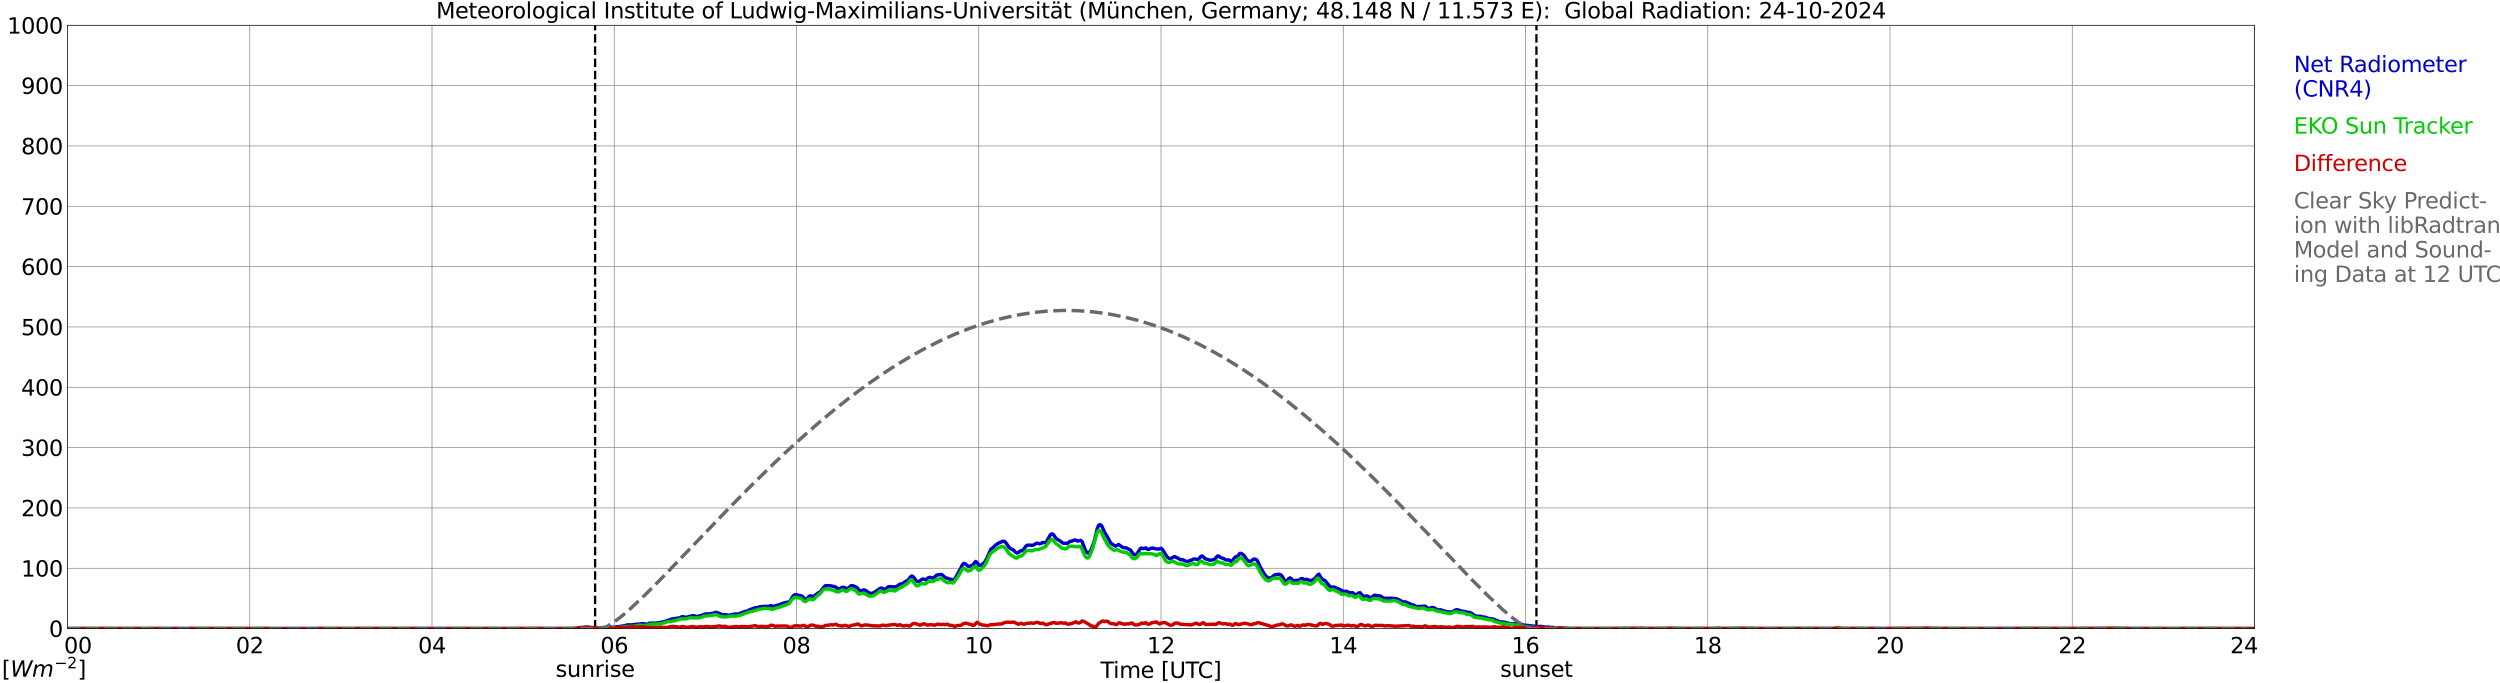
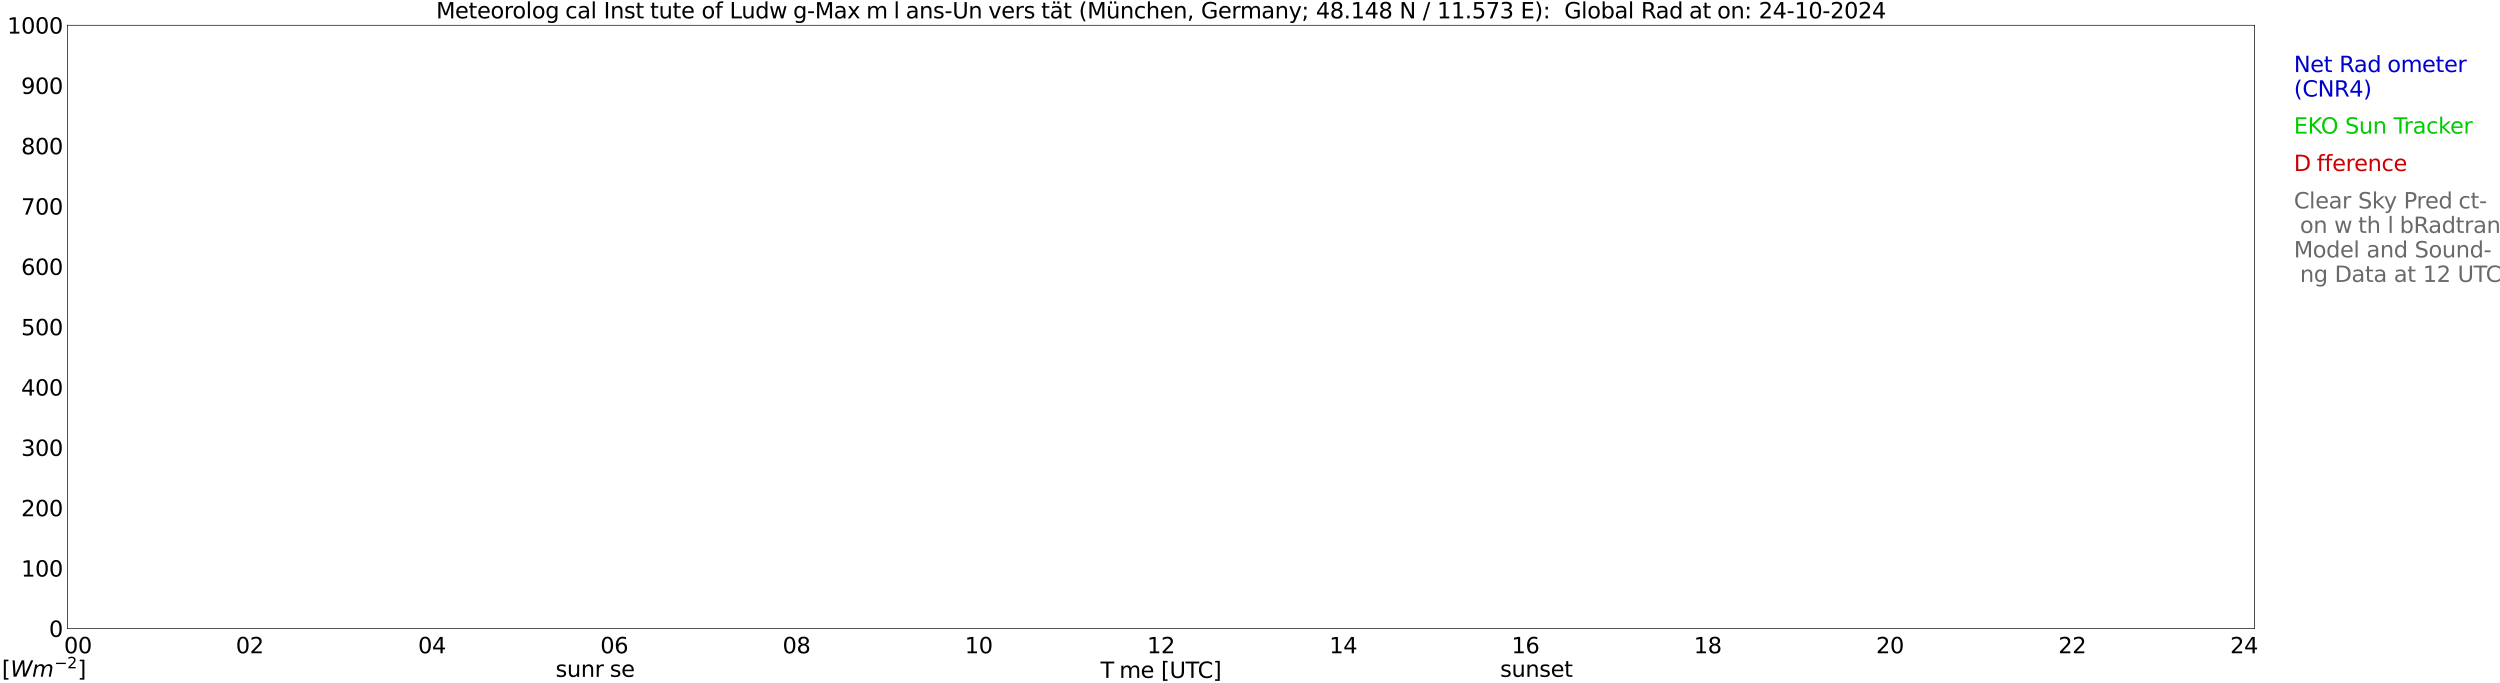
<svg xmlns="http://www.w3.org/2000/svg" xmlns:xlink="http://www.w3.org/1999/xlink" width="1085.4pt" height="296.64pt" viewBox="0 0 1085.4 296.64" version="1.1">
  <defs>
    <style type="text/css">*{stroke-linejoin: round; stroke-linecap: butt}</style>
  </defs>
  <g id="figure_1">
    <g id="patch_1">
      <path d="M 0 296.64  L 1085.4 296.64  L 1085.4 0  L 0 0  z " style="fill: #ffffff" />
    </g>
    <g id="axes_1">
      <g id="patch_2">
        <path d="M 29.306 272.909  L 978.814 272.909  L 978.814 10.976  L 29.306 10.976  z " style="fill: #ffffff" />
      </g>
      <g id="patch_3">
        <path d="M 978.814 272.909  L 978.814 272.909  L 978.814 10.976  L 978.814 10.976  z " clip-path="url(#pfcfaf6988e)" style="fill: #d3d3d3; opacity: 0.25; stroke: #d3d3d3; stroke-linejoin: miter" />
      </g>
      <g id="matplotlib.axis_1">
        <g id="xtick_1">
          <g id="line2d_1">
            <path d="M 29.306 272.909  L 29.306 10.976  " clip-path="url(#pfcfaf6988e)" style="fill: none; stroke: #808080; stroke-width: 0.3; stroke-linecap: square" />
          </g>
          <g id="line2d_2" />
          <g id="text_1">
            <g transform="translate(18.733 283.627) scale(0.095 -0.095)">
              <defs>
                <path id="DejaVuSans-20" transform="scale(0.016)" />
                <path id="DejaVuSans-30" d="M 2034 4250  Q 1547 4250 1301 3770  Q 1056 3291 1056 2328  Q 1056 1369 1301 889  Q 1547 409 2034 409  Q 2525 409 2770 889  Q 3016 1369 3016 2328  Q 3016 3291 2770 3770  Q 2525 4250 2034 4250  z M 2034 4750  Q 2819 4750 3233 4129  Q 3647 3509 3647 2328  Q 3647 1150 3233 529  Q 2819 -91 2034 -91  Q 1250 -91 836 529  Q 422 1150 422 2328  Q 422 3509 836 4129  Q 1250 4750 2034 4750  z " transform="scale(0.016)" />
              </defs>
              <use xlink:href="#DejaVuSans-20" />
              <use xlink:href="#DejaVuSans-20" transform="translate(31.787 0)" />
              <use xlink:href="#DejaVuSans-20" transform="translate(63.574 0)" />
              <use xlink:href="#DejaVuSans-30" transform="translate(95.361 0)" />
              <use xlink:href="#DejaVuSans-30" transform="translate(158.984 0)" />
            </g>
          </g>
        </g>
        <g id="xtick_2">
          <g id="line2d_3">
            <path d="M 108.431 272.909  L 108.431 10.976  " clip-path="url(#pfcfaf6988e)" style="fill: none; stroke: #808080; stroke-width: 0.3; stroke-linecap: square" />
          </g>
          <g id="line2d_4" />
          <g id="text_2">
            <g transform="translate(102.387 283.627) scale(0.095 -0.095)">
              <defs>
                <path id="DejaVuSans-32" d="M 1228 531  L 3431 531  L 3431 0  L 469 0  L 469 531  Q 828 903 1448 1529  Q 2069 2156 2228 2338  Q 2531 2678 2651 2914  Q 2772 3150 2772 3378  Q 2772 3750 2511 3984  Q 2250 4219 1831 4219  Q 1534 4219 1204 4116  Q 875 4013 500 3803  L 500 4441  Q 881 4594 1212 4672  Q 1544 4750 1819 4750  Q 2544 4750 2975 4387  Q 3406 4025 3406 3419  Q 3406 3131 3298 2873  Q 3191 2616 2906 2266  Q 2828 2175 2409 1742  Q 1991 1309 1228 531  z " transform="scale(0.016)" />
              </defs>
              <use xlink:href="#DejaVuSans-30" />
              <use xlink:href="#DejaVuSans-32" transform="translate(63.623 0)" />
            </g>
          </g>
        </g>
        <g id="xtick_3">
          <g id="line2d_5">
            <path d="M 187.557 272.909  L 187.557 10.976  " clip-path="url(#pfcfaf6988e)" style="fill: none; stroke: #808080; stroke-width: 0.3; stroke-linecap: square" />
          </g>
          <g id="line2d_6" />
          <g id="text_3">
            <g transform="translate(181.513 283.627) scale(0.095 -0.095)">
              <defs>
                <path id="DejaVuSans-34" d="M 2419 4116  L 825 1625  L 2419 1625  L 2419 4116  z M 2253 4666  L 3047 4666  L 3047 1625  L 3713 1625  L 3713 1100  L 3047 1100  L 3047 0  L 2419 0  L 2419 1100  L 313 1100  L 313 1709  L 2253 4666  z " transform="scale(0.016)" />
              </defs>
              <use xlink:href="#DejaVuSans-30" />
              <use xlink:href="#DejaVuSans-34" transform="translate(63.623 0)" />
            </g>
          </g>
        </g>
        <g id="xtick_4">
          <g id="line2d_7">
            <path d="M 266.683 272.909  L 266.683 10.976  " clip-path="url(#pfcfaf6988e)" style="fill: none; stroke: #808080; stroke-width: 0.3; stroke-linecap: square" />
          </g>
          <g id="line2d_8" />
          <g id="text_4">
            <g transform="translate(260.638 283.627) scale(0.095 -0.095)">
              <defs>
                <path id="DejaVuSans-36" d="M 2113 2584  Q 1688 2584 1439 2293  Q 1191 2003 1191 1497  Q 1191 994 1439 701  Q 1688 409 2113 409  Q 2538 409 2786 701  Q 3034 994 3034 1497  Q 3034 2003 2786 2293  Q 2538 2584 2113 2584  z M 3366 4563  L 3366 3988  Q 3128 4100 2886 4159  Q 2644 4219 2406 4219  Q 1781 4219 1451 3797  Q 1122 3375 1075 2522  Q 1259 2794 1537 2939  Q 1816 3084 2150 3084  Q 2853 3084 3261 2657  Q 3669 2231 3669 1497  Q 3669 778 3244 343  Q 2819 -91 2113 -91  Q 1303 -91 875 529  Q 447 1150 447 2328  Q 447 3434 972 4092  Q 1497 4750 2381 4750  Q 2619 4750 2861 4703  Q 3103 4656 3366 4563  z " transform="scale(0.016)" />
              </defs>
              <use xlink:href="#DejaVuSans-30" />
              <use xlink:href="#DejaVuSans-36" transform="translate(63.623 0)" />
            </g>
          </g>
        </g>
        <g id="xtick_5">
          <g id="line2d_9">
            <path d="M 345.808 272.909  L 345.808 10.976  " clip-path="url(#pfcfaf6988e)" style="fill: none; stroke: #808080; stroke-width: 0.3; stroke-linecap: square" />
          </g>
          <g id="line2d_10" />
          <g id="text_5">
            <g transform="translate(339.764 283.627) scale(0.095 -0.095)">
              <defs>
                <path id="DejaVuSans-38" d="M 2034 2216  Q 1584 2216 1326 1975  Q 1069 1734 1069 1313  Q 1069 891 1326 650  Q 1584 409 2034 409  Q 2484 409 2743 651  Q 3003 894 3003 1313  Q 3003 1734 2745 1975  Q 2488 2216 2034 2216  z M 1403 2484  Q 997 2584 770 2862  Q 544 3141 544 3541  Q 544 4100 942 4425  Q 1341 4750 2034 4750  Q 2731 4750 3128 4425  Q 3525 4100 3525 3541  Q 3525 3141 3298 2862  Q 3072 2584 2669 2484  Q 3125 2378 3379 2068  Q 3634 1759 3634 1313  Q 3634 634 3220 271  Q 2806 -91 2034 -91  Q 1263 -91 848 271  Q 434 634 434 1313  Q 434 1759 690 2068  Q 947 2378 1403 2484  z M 1172 3481  Q 1172 3119 1398 2916  Q 1625 2713 2034 2713  Q 2441 2713 2670 2916  Q 2900 3119 2900 3481  Q 2900 3844 2670 4047  Q 2441 4250 2034 4250  Q 1625 4250 1398 4047  Q 1172 3844 1172 3481  z " transform="scale(0.016)" />
              </defs>
              <use xlink:href="#DejaVuSans-30" />
              <use xlink:href="#DejaVuSans-38" transform="translate(63.623 0)" />
            </g>
          </g>
        </g>
        <g id="xtick_6">
          <g id="line2d_11">
            <path d="M 424.934 272.909  L 424.934 10.976  " clip-path="url(#pfcfaf6988e)" style="fill: none; stroke: #808080; stroke-width: 0.3; stroke-linecap: square" />
          </g>
          <g id="line2d_12" />
          <g id="text_6">
            <g transform="translate(418.89 283.627) scale(0.095 -0.095)">
              <defs>
                <path id="DejaVuSans-31" d="M 794 531  L 1825 531  L 1825 4091  L 703 3866  L 703 4441  L 1819 4666  L 2450 4666  L 2450 531  L 3481 531  L 3481 0  L 794 0  L 794 531  z " transform="scale(0.016)" />
              </defs>
              <use xlink:href="#DejaVuSans-31" />
              <use xlink:href="#DejaVuSans-30" transform="translate(63.623 0)" />
            </g>
          </g>
        </g>
        <g id="xtick_7">
          <g id="line2d_13">
            <path d="M 504.06 272.909  L 504.06 10.976  " clip-path="url(#pfcfaf6988e)" style="fill: none; stroke: #808080; stroke-width: 0.3; stroke-linecap: square" />
          </g>
          <g id="line2d_14" />
          <g id="text_7">
            <g transform="translate(498.015 283.627) scale(0.095 -0.095)">
              <use xlink:href="#DejaVuSans-31" />
              <use xlink:href="#DejaVuSans-32" transform="translate(63.623 0)" />
            </g>
          </g>
        </g>
        <g id="xtick_8">
          <g id="line2d_15">
            <path d="M 583.185 272.909  L 583.185 10.976  " clip-path="url(#pfcfaf6988e)" style="fill: none; stroke: #808080; stroke-width: 0.3; stroke-linecap: square" />
          </g>
          <g id="line2d_16" />
          <g id="text_8">
            <g transform="translate(577.141 283.627) scale(0.095 -0.095)">
              <use xlink:href="#DejaVuSans-31" />
              <use xlink:href="#DejaVuSans-34" transform="translate(63.623 0)" />
            </g>
          </g>
        </g>
        <g id="xtick_9">
          <g id="line2d_17">
            <path d="M 662.311 272.909  L 662.311 10.976  " clip-path="url(#pfcfaf6988e)" style="fill: none; stroke: #808080; stroke-width: 0.3; stroke-linecap: square" />
          </g>
          <g id="line2d_18" />
          <g id="text_9">
            <g transform="translate(656.267 283.627) scale(0.095 -0.095)">
              <use xlink:href="#DejaVuSans-31" />
              <use xlink:href="#DejaVuSans-36" transform="translate(63.623 0)" />
            </g>
          </g>
        </g>
        <g id="xtick_10">
          <g id="line2d_19">
            <path d="M 741.437 272.909  L 741.437 10.976  " clip-path="url(#pfcfaf6988e)" style="fill: none; stroke: #808080; stroke-width: 0.3; stroke-linecap: square" />
          </g>
          <g id="line2d_20" />
          <g id="text_10">
            <g transform="translate(735.392 283.627) scale(0.095 -0.095)">
              <use xlink:href="#DejaVuSans-31" />
              <use xlink:href="#DejaVuSans-38" transform="translate(63.623 0)" />
            </g>
          </g>
        </g>
        <g id="xtick_11">
          <g id="line2d_21">
            <path d="M 820.562 272.909  L 820.562 10.976  " clip-path="url(#pfcfaf6988e)" style="fill: none; stroke: #808080; stroke-width: 0.3; stroke-linecap: square" />
          </g>
          <g id="line2d_22" />
          <g id="text_11">
            <g transform="translate(814.518 283.627) scale(0.095 -0.095)">
              <use xlink:href="#DejaVuSans-32" />
              <use xlink:href="#DejaVuSans-30" transform="translate(63.623 0)" />
            </g>
          </g>
        </g>
        <g id="xtick_12">
          <g id="line2d_23">
            <path d="M 899.688 272.909  L 899.688 10.976  " clip-path="url(#pfcfaf6988e)" style="fill: none; stroke: #808080; stroke-width: 0.3; stroke-linecap: square" />
          </g>
          <g id="line2d_24" />
          <g id="text_12">
            <g transform="translate(893.644 283.627) scale(0.095 -0.095)">
              <use xlink:href="#DejaVuSans-32" />
              <use xlink:href="#DejaVuSans-32" transform="translate(63.623 0)" />
            </g>
          </g>
        </g>
        <g id="xtick_13">
          <g id="line2d_25">
            <path d="M 978.814 272.909  L 978.814 10.976  " clip-path="url(#pfcfaf6988e)" style="fill: none; stroke: #808080; stroke-width: 0.3; stroke-linecap: square" />
          </g>
          <g id="line2d_26" />
          <g id="text_13">
            <g transform="translate(968.241 283.627) scale(0.095 -0.095)">
              <use xlink:href="#DejaVuSans-32" />
              <use xlink:href="#DejaVuSans-34" transform="translate(63.623 0)" />
              <use xlink:href="#DejaVuSans-20" transform="translate(127.246 0)" />
              <use xlink:href="#DejaVuSans-20" transform="translate(159.033 0)" />
              <use xlink:href="#DejaVuSans-20" transform="translate(190.82 0)" />
            </g>
          </g>
        </g>
        <g id="text_14">
          <g transform="translate(477.806 294.322) scale(0.095 -0.095)">
            <defs>
              <path id="DejaVuSans-54" d="M -19 4666  L 3928 4666  L 3928 4134  L 2272 4134  L 2272 0  L 1638 0  L 1638 4134  L -19 4134  L -19 4666  z " transform="scale(0.016)" />
-               <path id="DejaVuSans-69" d="M 603 3500  L 1178 3500  L 1178 0  L 603 0  L 603 3500  z M 603 4863  L 1178 4863  L 1178 4134  L 603 4134  L 603 4863  z " transform="scale(0.016)" />
              <path id="DejaVuSans-6d" d="M 3328 2828  Q 3544 3216 3844 3400  Q 4144 3584 4550 3584  Q 5097 3584 5394 3201  Q 5691 2819 5691 2113  L 5691 0  L 5113 0  L 5113 2094  Q 5113 2597 4934 2840  Q 4756 3084 4391 3084  Q 3944 3084 3684 2787  Q 3425 2491 3425 1978  L 3425 0  L 2847 0  L 2847 2094  Q 2847 2600 2669 2842  Q 2491 3084 2119 3084  Q 1678 3084 1418 2786  Q 1159 2488 1159 1978  L 1159 0  L 581 0  L 581 3500  L 1159 3500  L 1159 2956  Q 1356 3278 1631 3431  Q 1906 3584 2284 3584  Q 2666 3584 2933 3390  Q 3200 3197 3328 2828  z " transform="scale(0.016)" />
              <path id="DejaVuSans-65" d="M 3597 1894  L 3597 1613  L 953 1613  Q 991 1019 1311 708  Q 1631 397 2203 397  Q 2534 397 2845 478  Q 3156 559 3463 722  L 3463 178  Q 3153 47 2828 -22  Q 2503 -91 2169 -91  Q 1331 -91 842 396  Q 353 884 353 1716  Q 353 2575 817 3079  Q 1281 3584 2069 3584  Q 2775 3584 3186 3129  Q 3597 2675 3597 1894  z M 3022 2063  Q 3016 2534 2758 2815  Q 2500 3097 2075 3097  Q 1594 3097 1305 2825  Q 1016 2553 972 2059  L 3022 2063  z " transform="scale(0.016)" />
              <path id="DejaVuSans-5b" d="M 550 4863  L 1875 4863  L 1875 4416  L 1125 4416  L 1125 -397  L 1875 -397  L 1875 -844  L 550 -844  L 550 4863  z " transform="scale(0.016)" />
              <path id="DejaVuSans-55" d="M 556 4666  L 1191 4666  L 1191 1831  Q 1191 1081 1462 751  Q 1734 422 2344 422  Q 2950 422 3222 751  Q 3494 1081 3494 1831  L 3494 4666  L 4128 4666  L 4128 1753  Q 4128 841 3676 375  Q 3225 -91 2344 -91  Q 1459 -91 1007 375  Q 556 841 556 1753  L 556 4666  z " transform="scale(0.016)" />
              <path id="DejaVuSans-43" d="M 4122 4306  L 4122 3641  Q 3803 3938 3442 4084  Q 3081 4231 2675 4231  Q 1875 4231 1450 3742  Q 1025 3253 1025 2328  Q 1025 1406 1450 917  Q 1875 428 2675 428  Q 3081 428 3442 575  Q 3803 722 4122 1019  L 4122 359  Q 3791 134 3420 21  Q 3050 -91 2638 -91  Q 1578 -91 968 557  Q 359 1206 359 2328  Q 359 3453 968 4101  Q 1578 4750 2638 4750  Q 3056 4750 3426 4639  Q 3797 4528 4122 4306  z " transform="scale(0.016)" />
              <path id="DejaVuSans-5d" d="M 1947 4863  L 1947 -844  L 622 -844  L 622 -397  L 1369 -397  L 1369 4416  L 622 4416  L 622 4863  L 1947 4863  z " transform="scale(0.016)" />
            </defs>
            <use xlink:href="#DejaVuSans-54" />
            <use xlink:href="#DejaVuSans-69" transform="translate(57.959 0)" />
            <use xlink:href="#DejaVuSans-6d" transform="translate(85.742 0)" />
            <use xlink:href="#DejaVuSans-65" transform="translate(183.154 0)" />
            <use xlink:href="#DejaVuSans-20" transform="translate(244.678 0)" />
            <use xlink:href="#DejaVuSans-5b" transform="translate(276.465 0)" />
            <use xlink:href="#DejaVuSans-55" transform="translate(315.479 0)" />
            <use xlink:href="#DejaVuSans-54" transform="translate(388.672 0)" />
            <use xlink:href="#DejaVuSans-43" transform="translate(443.881 0)" />
            <use xlink:href="#DejaVuSans-5d" transform="translate(513.705 0)" />
          </g>
        </g>
      </g>
      <g id="matplotlib.axis_2">
        <g id="ytick_1">
          <g id="line2d_27">
            <path d="M 29.306 272.909  L 978.814 272.909  " clip-path="url(#pfcfaf6988e)" style="fill: none; stroke: #808080; stroke-width: 0.3; stroke-linecap: square" />
          </g>
          <g id="line2d_28" />
          <g id="text_15">
            <g transform="translate(21.261 276.518) scale(0.095 -0.095)">
              <use xlink:href="#DejaVuSans-30" />
            </g>
          </g>
        </g>
        <g id="ytick_2">
          <g id="line2d_29">
            <path d="M 29.306 246.715  L 978.814 246.715  " clip-path="url(#pfcfaf6988e)" style="fill: none; stroke: #808080; stroke-width: 0.3; stroke-linecap: square" />
          </g>
          <g id="line2d_30" />
          <g id="text_16">
            <g transform="translate(9.173 250.325) scale(0.095 -0.095)">
              <use xlink:href="#DejaVuSans-31" />
              <use xlink:href="#DejaVuSans-30" transform="translate(63.623 0)" />
              <use xlink:href="#DejaVuSans-30" transform="translate(127.246 0)" />
            </g>
          </g>
        </g>
        <g id="ytick_3">
          <g id="line2d_31">
            <path d="M 29.306 220.522  L 978.814 220.522  " clip-path="url(#pfcfaf6988e)" style="fill: none; stroke: #808080; stroke-width: 0.3; stroke-linecap: square" />
          </g>
          <g id="line2d_32" />
          <g id="text_17">
            <g transform="translate(9.173 224.131) scale(0.095 -0.095)">
              <use xlink:href="#DejaVuSans-32" />
              <use xlink:href="#DejaVuSans-30" transform="translate(63.623 0)" />
              <use xlink:href="#DejaVuSans-30" transform="translate(127.246 0)" />
            </g>
          </g>
        </g>
        <g id="ytick_4">
          <g id="line2d_33">
            <path d="M 29.306 194.329  L 978.814 194.329  " clip-path="url(#pfcfaf6988e)" style="fill: none; stroke: #808080; stroke-width: 0.3; stroke-linecap: square" />
          </g>
          <g id="line2d_34" />
          <g id="text_18">
            <g transform="translate(9.173 197.938) scale(0.095 -0.095)">
              <defs>
                <path id="DejaVuSans-33" d="M 2597 2516  Q 3050 2419 3304 2112  Q 3559 1806 3559 1356  Q 3559 666 3084 287  Q 2609 -91 1734 -91  Q 1441 -91 1130 -33  Q 819 25 488 141  L 488 750  Q 750 597 1062 519  Q 1375 441 1716 441  Q 2309 441 2620 675  Q 2931 909 2931 1356  Q 2931 1769 2642 2001  Q 2353 2234 1838 2234  L 1294 2234  L 1294 2753  L 1863 2753  Q 2328 2753 2575 2939  Q 2822 3125 2822 3475  Q 2822 3834 2567 4026  Q 2313 4219 1838 4219  Q 1578 4219 1281 4162  Q 984 4106 628 3988  L 628 4550  Q 988 4650 1302 4700  Q 1616 4750 1894 4750  Q 2613 4750 3031 4423  Q 3450 4097 3450 3541  Q 3450 3153 3228 2886  Q 3006 2619 2597 2516  z " transform="scale(0.016)" />
              </defs>
              <use xlink:href="#DejaVuSans-33" />
              <use xlink:href="#DejaVuSans-30" transform="translate(63.623 0)" />
              <use xlink:href="#DejaVuSans-30" transform="translate(127.246 0)" />
            </g>
          </g>
        </g>
        <g id="ytick_5">
          <g id="line2d_35">
            <path d="M 29.306 168.136  L 978.814 168.136  " clip-path="url(#pfcfaf6988e)" style="fill: none; stroke: #808080; stroke-width: 0.3; stroke-linecap: square" />
          </g>
          <g id="line2d_36" />
          <g id="text_19">
            <g transform="translate(9.173 171.745) scale(0.095 -0.095)">
              <use xlink:href="#DejaVuSans-34" />
              <use xlink:href="#DejaVuSans-30" transform="translate(63.623 0)" />
              <use xlink:href="#DejaVuSans-30" transform="translate(127.246 0)" />
            </g>
          </g>
        </g>
        <g id="ytick_6">
          <g id="line2d_37">
            <path d="M 29.306 141.942  L 978.814 141.942  " clip-path="url(#pfcfaf6988e)" style="fill: none; stroke: #808080; stroke-width: 0.3; stroke-linecap: square" />
          </g>
          <g id="line2d_38" />
          <g id="text_20">
            <g transform="translate(9.173 145.551) scale(0.095 -0.095)">
              <defs>
                <path id="DejaVuSans-35" d="M 691 4666  L 3169 4666  L 3169 4134  L 1269 4134  L 1269 2991  Q 1406 3038 1543 3061  Q 1681 3084 1819 3084  Q 2600 3084 3056 2656  Q 3513 2228 3513 1497  Q 3513 744 3044 326  Q 2575 -91 1722 -91  Q 1428 -91 1123 -41  Q 819 9 494 109  L 494 744  Q 775 591 1075 516  Q 1375 441 1709 441  Q 2250 441 2565 725  Q 2881 1009 2881 1497  Q 2881 1984 2565 2268  Q 2250 2553 1709 2553  Q 1456 2553 1204 2497  Q 953 2441 691 2322  L 691 4666  z " transform="scale(0.016)" />
              </defs>
              <use xlink:href="#DejaVuSans-35" />
              <use xlink:href="#DejaVuSans-30" transform="translate(63.623 0)" />
              <use xlink:href="#DejaVuSans-30" transform="translate(127.246 0)" />
            </g>
          </g>
        </g>
        <g id="ytick_7">
          <g id="line2d_39">
            <path d="M 29.306 115.749  L 978.814 115.749  " clip-path="url(#pfcfaf6988e)" style="fill: none; stroke: #808080; stroke-width: 0.3; stroke-linecap: square" />
          </g>
          <g id="line2d_40" />
          <g id="text_21">
            <g transform="translate(9.173 119.358) scale(0.095 -0.095)">
              <use xlink:href="#DejaVuSans-36" />
              <use xlink:href="#DejaVuSans-30" transform="translate(63.623 0)" />
              <use xlink:href="#DejaVuSans-30" transform="translate(127.246 0)" />
            </g>
          </g>
        </g>
        <g id="ytick_8">
          <g id="line2d_41">
            <path d="M 29.306 89.556  L 978.814 89.556  " clip-path="url(#pfcfaf6988e)" style="fill: none; stroke: #808080; stroke-width: 0.3; stroke-linecap: square" />
          </g>
          <g id="line2d_42" />
          <g id="text_22">
            <g transform="translate(9.173 93.165) scale(0.095 -0.095)">
              <defs>
                <path id="DejaVuSans-37" d="M 525 4666  L 3525 4666  L 3525 4397  L 1831 0  L 1172 0  L 2766 4134  L 525 4134  L 525 4666  z " transform="scale(0.016)" />
              </defs>
              <use xlink:href="#DejaVuSans-37" />
              <use xlink:href="#DejaVuSans-30" transform="translate(63.623 0)" />
              <use xlink:href="#DejaVuSans-30" transform="translate(127.246 0)" />
            </g>
          </g>
        </g>
        <g id="ytick_9">
          <g id="line2d_43">
            <path d="M 29.306 63.362  L 978.814 63.362  " clip-path="url(#pfcfaf6988e)" style="fill: none; stroke: #808080; stroke-width: 0.3; stroke-linecap: square" />
          </g>
          <g id="line2d_44" />
          <g id="text_23">
            <g transform="translate(9.173 66.972) scale(0.095 -0.095)">
              <use xlink:href="#DejaVuSans-38" />
              <use xlink:href="#DejaVuSans-30" transform="translate(63.623 0)" />
              <use xlink:href="#DejaVuSans-30" transform="translate(127.246 0)" />
            </g>
          </g>
        </g>
        <g id="ytick_10">
          <g id="line2d_45">
            <path d="M 29.306 37.169  L 978.814 37.169  " clip-path="url(#pfcfaf6988e)" style="fill: none; stroke: #808080; stroke-width: 0.3; stroke-linecap: square" />
          </g>
          <g id="line2d_46" />
          <g id="text_24">
            <g transform="translate(9.173 40.778) scale(0.095 -0.095)">
              <defs>
                <path id="DejaVuSans-39" d="M 703 97  L 703 672  Q 941 559 1184 500  Q 1428 441 1663 441  Q 2288 441 2617 861  Q 2947 1281 2994 2138  Q 2813 1869 2534 1725  Q 2256 1581 1919 1581  Q 1219 1581 811 2004  Q 403 2428 403 3163  Q 403 3881 828 4315  Q 1253 4750 1959 4750  Q 2769 4750 3195 4129  Q 3622 3509 3622 2328  Q 3622 1225 3098 567  Q 2575 -91 1691 -91  Q 1453 -91 1209 -44  Q 966 3 703 97  z M 1959 2075  Q 2384 2075 2632 2365  Q 2881 2656 2881 3163  Q 2881 3666 2632 3958  Q 2384 4250 1959 4250  Q 1534 4250 1286 3958  Q 1038 3666 1038 3163  Q 1038 2656 1286 2365  Q 1534 2075 1959 2075  z " transform="scale(0.016)" />
              </defs>
              <use xlink:href="#DejaVuSans-39" />
              <use xlink:href="#DejaVuSans-30" transform="translate(63.623 0)" />
              <use xlink:href="#DejaVuSans-30" transform="translate(127.246 0)" />
            </g>
          </g>
        </g>
        <g id="ytick_11">
          <g id="line2d_47">
            <path d="M 29.306 10.976  L 978.814 10.976  " clip-path="url(#pfcfaf6988e)" style="fill: none; stroke: #808080; stroke-width: 0.3; stroke-linecap: square" />
          </g>
          <g id="line2d_48" />
          <g id="text_25">
            <g transform="translate(3.128 14.585) scale(0.095 -0.095)">
              <use xlink:href="#DejaVuSans-31" />
              <use xlink:href="#DejaVuSans-30" transform="translate(63.623 0)" />
              <use xlink:href="#DejaVuSans-30" transform="translate(127.246 0)" />
              <use xlink:href="#DejaVuSans-30" transform="translate(190.869 0)" />
            </g>
          </g>
        </g>
      </g>
      <g id="line2d_49">
        <path d="M 258.375 272.909  L 258.375 10.976  " clip-path="url(#pfcfaf6988e)" style="fill: none; stroke-dasharray: 3.7,1.6; stroke-dashoffset: 0; stroke: #000000" />
      </g>
      <g id="line2d_50">
        <path d="M 667.059 272.909  L 667.059 10.976  " clip-path="url(#pfcfaf6988e)" style="fill: none; stroke-dasharray: 3.7,1.6; stroke-dashoffset: 0; stroke: #000000" />
      </g>
      <g id="line2d_51">
        <path d="M 29.306 272.909  L 250.198 272.909  L 250.858 272.613  L 252.176 272.411  L 252.836 272.471  L 254.814 272.249  L 256.792 272.45  L 258.77 272.511  L 260.089 272.796  L 262.067 272.432  L 262.726 272.511  L 264.705 272.107  L 266.023 272.369  L 266.683 272.369  L 268.002 272.086  L 268.661 272.086  L 269.98 271.803  L 270.639 271.782  L 272.617 271.277  L 273.936 271.316  L 275.255 271.154  L 279.211 270.75  L 279.87 270.832  L 280.53 271.073  L 281.189 270.973  L 281.849 270.588  L 283.827 270.507  L 284.486 270.588  L 285.805 270.384  L 287.124 270.101  L 287.783 270.062  L 289.102 269.677  L 291.739 268.723  L 295.036 268.278  L 295.696 267.914  L 296.355 267.73  L 297.674 267.974  L 298.333 267.995  L 298.992 267.691  L 300.971 267.306  L 302.289 267.61  L 302.949 267.67  L 303.608 267.427  L 304.927 267.083  L 305.586 266.759  L 306.246 266.575  L 306.905 266.515  L 307.564 266.617  L 309.543 266.271  L 310.861 265.847  L 311.521 266.009  L 313.499 266.861  L 314.158 266.921  L 314.818 266.861  L 315.477 266.96  L 316.136 267.183  L 318.774 266.617  L 320.752 266.515  L 323.39 265.483  L 324.708 265.218  L 325.368 264.794  L 328.005 263.822  L 328.665 263.904  L 329.983 263.395  L 330.643 263.437  L 331.302 263.254  L 331.961 263.335  L 332.621 263.215  L 333.28 263.356  L 333.94 263.215  L 334.599 262.929  L 335.258 263.133  L 335.918 263.194  L 336.577 263.092  L 337.236 262.848  L 338.555 262.505  L 339.874 261.936  L 341.193 261.572  L 341.852 261.452  L 342.512 261.452  L 343.171 260.721  L 343.83 259.506  L 344.49 258.573  L 345.149 258.17  L 346.468 258.351  L 347.127 258.573  L 347.787 258.675  L 348.446 259  L 349.105 259.71  L 349.765 260.195  L 350.424 259.972  L 351.083 259.121  L 351.743 258.654  L 352.402 258.859  L 353.062 258.859  L 353.721 258.615  L 355.04 257.52  L 355.699 257.237  L 356.359 256.669  L 357.677 254.909  L 358.337 254.28  L 359.655 254.259  L 360.974 254.382  L 361.634 254.584  L 362.293 254.665  L 362.952 254.948  L 363.612 255.556  L 364.271 255.679  L 365.59 255.05  L 366.249 254.99  L 366.909 255.192  L 367.568 255.577  L 368.227 255.393  L 369.546 254.259  L 370.206 254.28  L 371.524 254.807  L 372.184 255.231  L 372.843 256.061  L 373.502 256.548  L 374.162 256.428  L 374.821 256.142  L 375.481 256.163  L 377.459 257.502  L 378.118 257.622  L 378.777 257.52  L 379.437 257.298  L 382.074 255.475  L 382.734 255.294  L 384.053 255.881  L 384.712 255.598  L 385.371 254.969  L 386.031 254.665  L 388.009 254.828  L 388.668 254.786  L 389.328 254.605  L 390.646 253.631  L 391.965 253.369  L 393.284 252.355  L 393.943 252.111  L 394.603 251.443  L 395.262 250.493  L 395.921 250.045  L 396.581 250.532  L 397.899 252.295  L 398.559 252.538  L 399.218 252.376  L 399.878 251.789  L 400.537 251.383  L 401.196 251.464  L 401.856 251.726  L 403.175 250.754  L 403.834 250.655  L 404.493 250.917  L 405.153 250.917  L 405.812 250.511  L 406.471 249.843  L 407.131 249.56  L 407.79 249.56  L 408.45 249.377  L 409.109 249.599  L 410.428 250.857  L 411.087 250.959  L 412.406 251.525  L 413.065 251.485  L 413.725 251.889  L 414.384 251.627  L 415.703 249.277  L 417.022 246.925  L 417.681 245.487  L 418.34 244.638  L 419 244.678  L 420.318 245.854  L 420.978 245.872  L 422.297 245.367  L 423.615 243.766  L 424.275 244.293  L 424.934 245.387  L 425.593 245.589  L 426.912 244.638  L 427.572 243.949  L 428.231 242.855  L 430.209 238.417  L 430.869 238.014  L 432.187 236.697  L 433.506 235.824  L 435.484 234.973  L 436.144 235.054  L 436.803 235.764  L 438.122 237.689  L 438.781 238.216  L 440.1 238.863  L 440.759 239.633  L 441.419 240.078  L 442.078 239.979  L 442.737 239.329  L 444.056 238.884  L 444.716 238.114  L 445.375 237.163  L 446.034 236.697  L 447.353 236.655  L 448.012 236.838  L 448.672 236.636  L 449.991 235.866  L 450.65 235.885  L 451.309 236.11  L 451.969 235.947  L 452.628 235.541  L 453.287 235.644  L 453.947 235.602  L 454.606 234.711  L 455.925 232.341  L 456.584 231.793  L 457.244 231.956  L 458.563 233.839  L 460.541 235.054  L 461.2 235.623  L 461.859 235.885  L 462.519 235.866  L 463.178 235.987  L 463.838 235.623  L 464.497 235.036  L 465.156 235.015  L 466.475 234.447  L 467.134 234.509  L 467.794 234.913  L 469.113 234.609  L 469.772 235.096  L 471.091 238.58  L 471.75 239.756  L 472.409 240.141  L 473.069 239.693  L 473.728 238.64  L 475.047 235.135  L 476.366 229.564  L 477.025 228.027  L 477.685 227.783  L 478.344 228.349  L 479.663 231.288  L 480.322 232.28  L 482.3 235.845  L 483.619 236.757  L 484.278 237.082  L 484.938 236.796  L 485.597 236.372  L 487.575 237.75  L 488.235 237.852  L 488.894 237.831  L 490.213 238.499  L 490.872 238.905  L 492.191 240.728  L 492.85 240.95  L 493.51 240.526  L 494.169 239.633  L 494.828 238.52  L 495.488 237.912  L 496.147 238.174  L 496.807 238.074  L 497.466 237.852  L 498.125 238.478  L 498.785 238.559  L 499.444 238.156  L 500.103 237.951  L 501.422 238.135  L 502.082 238.336  L 503.4 238.357  L 504.06 238.032  L 504.719 238.601  L 506.697 241.802  L 507.357 242.286  L 508.016 242.572  L 508.675 242.307  L 509.335 241.901  L 509.994 241.639  L 511.313 242.307  L 512.632 243.038  L 513.291 242.957  L 515.269 243.805  L 515.929 243.745  L 516.588 243.321  L 517.247 243.219  L 517.907 242.855  L 518.566 242.653  L 519.226 242.752  L 519.885 242.975  L 520.544 242.632  L 521.204 241.72  L 521.863 241.356  L 522.522 241.841  L 523.182 242.551  L 525.16 243.179  L 525.819 243.219  L 527.138 242.894  L 527.797 242.367  L 528.457 241.456  L 529.116 241.396  L 529.776 242.024  L 531.094 242.449  L 532.413 243.158  L 533.073 243.077  L 533.732 243.137  L 534.391 243.727  L 535.051 243.583  L 535.71 242.491  L 536.369 241.802  L 537.029 241.741  L 538.348 240.261  L 539.007 240.322  L 539.666 240.767  L 540.326 241.438  L 540.985 242.53  L 541.644 243.321  L 542.304 243.706  L 542.963 243.685  L 544.282 242.734  L 544.941 242.794  L 545.601 243.056  L 546.26 244.151  L 546.919 245.752  L 548.898 249.175  L 549.557 250.045  L 550.216 250.634  L 550.876 250.896  L 551.535 250.938  L 552.195 250.574  L 553.513 249.581  L 554.832 249.358  L 555.491 249.377  L 556.151 249.641  L 556.81 250.451  L 557.47 251.666  L 558.129 252.316  L 558.788 252.051  L 559.448 251.302  L 560.107 250.896  L 560.766 251.362  L 561.426 252.072  L 562.085 252.132  L 562.745 251.949  L 564.063 251.931  L 564.723 251.281  L 565.382 251.181  L 566.042 251.525  L 566.701 251.627  L 567.36 251.504  L 568.679 252.051  L 569.338 252.051  L 570.657 251.362  L 571.317 250.694  L 571.976 249.702  L 572.635 249.277  L 573.954 251.485  L 575.273 252.072  L 577.251 254.503  L 577.91 254.927  L 579.229 254.867  L 580.548 255.516  L 581.207 255.679  L 583.185 256.792  L 584.504 256.669  L 585.823 257.339  L 586.482 257.4  L 587.142 257.279  L 588.46 258.269  L 589.12 258.149  L 589.779 257.481  L 590.439 257.319  L 591.757 258.778  L 592.417 258.979  L 593.076 258.736  L 593.736 258.778  L 595.054 259.587  L 595.714 259.262  L 596.373 258.636  L 597.032 258.432  L 598.351 258.717  L 599.011 258.675  L 600.989 259.749  L 602.967 259.791  L 603.626 259.71  L 606.264 259.933  L 608.242 260.844  L 608.901 261.229  L 609.561 261.35  L 610.22 261.329  L 611.539 261.897  L 612.858 262.505  L 613.517 262.646  L 614.836 263.275  L 615.495 263.374  L 618.792 263.173  L 619.451 263.78  L 620.111 264.145  L 620.77 264.105  L 621.429 263.822  L 622.089 263.759  L 622.748 263.964  L 624.067 264.713  L 624.726 264.833  L 625.386 264.752  L 627.364 265.381  L 629.342 265.745  L 630.661 265.645  L 631.32 265.158  L 631.98 264.815  L 632.639 264.692  L 634.617 265.321  L 635.936 265.501  L 637.255 265.907  L 637.914 265.847  L 639.233 266.476  L 639.892 267.062  L 640.552 267.427  L 641.87 267.568  L 642.53 267.529  L 643.848 267.872  L 645.167 268.034  L 645.827 268.359  L 646.486 268.542  L 648.464 268.804  L 651.102 269.98  L 653.08 270.122  L 655.717 270.79  L 657.695 270.769  L 659.014 271.196  L 659.674 271.295  L 660.992 271.295  L 666.267 271.903  L 667.586 271.966  L 668.246 272.065  L 668.905 271.885  L 669.564 272.147  L 670.883 272.207  L 671.542 272.288  L 672.202 272.207  L 672.861 272.411  L 674.18 272.369  L 674.839 272.909  L 978.154 272.909  L 978.154 272.909  " clip-path="url(#pfcfaf6988e)" style="fill: none; stroke: #0000cc; stroke-width: 1.5; stroke-linecap: square" />
      </g>
      <g id="line2d_52">
        <path d="M 28.646 272.971  L 31.284 272.934  L 45.79 272.96  L 47.768 272.918  L 49.747 272.983  L 51.725 272.923  L 58.978 272.955  L 60.297 272.902  L 63.594 272.973  L 65.572 272.867  L 68.209 272.984  L 74.803 272.929  L 76.122 272.864  L 77.441 272.938  L 84.694 272.941  L 87.331 272.869  L 93.266 272.936  L 95.244 272.916  L 99.2 272.934  L 101.178 273.001  L 103.156 272.902  L 109.75 272.959  L 111.069 272.945  L 112.388 272.855  L 114.366 272.941  L 115.685 272.873  L 117.663 272.952  L 119.641 272.916  L 121.619 272.964  L 125.575 272.914  L 129.532 272.952  L 136.785 272.931  L 139.422 272.872  L 142.719 272.909  L 145.357 272.907  L 149.313 272.965  L 151.951 272.928  L 153.929 272.945  L 155.247 272.889  L 157.885 272.993  L 175.688 272.859  L 178.985 272.984  L 185.579 272.908  L 188.216 272.95  L 195.47 272.894  L 205.36 272.95  L 206.679 272.902  L 209.317 272.929  L 215.251 272.889  L 216.57 272.994  L 219.207 272.933  L 221.845 272.944  L 225.801 272.993  L 227.779 272.913  L 229.757 272.964  L 231.736 273.008  L 234.373 272.993  L 237.011 272.902  L 240.967 272.973  L 242.945 272.898  L 258.77 272.793  L 259.43 272.708  L 260.748 272.781  L 266.023 272.469  L 267.342 272.597  L 270.639 272.196  L 271.958 271.982  L 273.936 271.964  L 275.255 271.87  L 277.892 271.409  L 278.552 271.556  L 279.87 271.457  L 280.53 271.573  L 282.508 271.034  L 284.486 270.949  L 286.464 270.876  L 288.442 270.39  L 289.761 269.952  L 293.058 269.515  L 295.036 268.88  L 295.696 268.682  L 297.014 268.678  L 297.674 268.743  L 298.992 268.352  L 299.652 268.233  L 303.608 268.26  L 304.927 267.857  L 305.586 267.496  L 307.564 267.379  L 310.861 266.812  L 312.839 267.676  L 314.158 267.834  L 314.818 267.87  L 318.114 267.404  L 319.433 267.526  L 321.411 267.087  L 322.071 266.924  L 323.39 266.336  L 325.368 265.704  L 326.027 265.486  L 326.686 265.415  L 329.983 264.352  L 330.643 264.414  L 331.302 264.2  L 332.621 264.137  L 334.599 264.355  L 335.258 264.577  L 337.236 263.941  L 338.555 263.599  L 339.874 263.088  L 342.512 262.115  L 343.83 260.264  L 344.49 259.713  L 345.149 259.411  L 345.808 259.378  L 346.468 259.579  L 347.787 259.735  L 349.105 261.071  L 349.765 261.16  L 350.424 260.72  L 351.083 260.057  L 351.743 260.055  L 352.402 260.376  L 353.062 260.334  L 353.721 259.822  L 354.38 258.997  L 355.699 258.088  L 357.677 255.863  L 358.996 255.614  L 360.315 255.937  L 362.293 256.381  L 362.952 256.886  L 363.612 257.02  L 364.271 256.947  L 365.59 256.125  L 366.249 256.245  L 366.909 256.616  L 367.568 256.784  L 368.227 256.407  L 368.887 255.783  L 369.546 255.588  L 370.865 256.058  L 371.524 256.481  L 372.843 257.9  L 373.502 257.87  L 374.162 257.617  L 374.821 257.51  L 375.481 257.758  L 377.459 258.889  L 378.777 258.726  L 379.437 258.525  L 381.415 257.106  L 382.074 256.572  L 382.734 256.702  L 383.393 257.085  L 384.053 257.205  L 386.031 256.209  L 388.668 256.58  L 389.987 255.587  L 391.306 254.983  L 393.284 253.714  L 393.943 253.451  L 395.262 251.742  L 395.921 251.895  L 397.899 254.339  L 398.559 254.338  L 399.878 253.369  L 400.537 253.355  L 401.196 253.574  L 401.856 253.495  L 403.175 252.297  L 405.153 252.498  L 406.471 251.531  L 407.131 251.537  L 408.45 251.099  L 409.109 251.393  L 409.768 252.159  L 411.087 252.891  L 411.746 253.046  L 412.406 252.838  L 413.065 252.92  L 413.725 253.159  L 414.384 252.526  L 415.043 251.47  L 415.703 250.644  L 416.362 249.587  L 417.681 247.193  L 418.34 246.825  L 419 246.938  L 419.659 247.613  L 420.318 247.935  L 420.978 247.751  L 421.637 247.398  L 422.956 246.012  L 423.615 246.027  L 424.275 247.026  L 424.934 247.568  L 425.593 247.461  L 427.572 245.399  L 428.231 244.232  L 429.55 241.065  L 430.209 240.2  L 432.847 238.177  L 434.165 237.537  L 434.825 237.248  L 435.484 237.302  L 436.144 237.707  L 436.803 238.438  L 438.122 240.409  L 439.44 241.266  L 440.759 242.187  L 441.419 242.306  L 442.737 241.479  L 443.397 241.377  L 444.056 240.879  L 445.375 239.304  L 446.034 239.015  L 446.694 238.944  L 448.012 239.209  L 449.331 238.685  L 449.991 238.551  L 450.65 238.553  L 451.309 238.429  L 453.947 237.335  L 455.925 234.592  L 456.584 234.127  L 457.244 234.587  L 458.563 236.105  L 459.881 236.992  L 460.541 237.604  L 461.2 238.009  L 462.519 238.331  L 463.178 238.049  L 463.838 237.488  L 464.497 237.123  L 466.475 237.185  L 467.134 237.443  L 469.113 237.289  L 469.772 238.377  L 471.091 241.449  L 471.75 242.202  L 472.409 242.243  L 473.069 241.338  L 474.388 238.139  L 476.366 231.043  L 477.025 230.282  L 477.685 230.472  L 478.344 231.489  L 479.003 233.06  L 480.981 236.628  L 482.3 238.037  L 483.619 238.873  L 484.278 238.849  L 484.938 238.643  L 485.597 238.809  L 486.256 239.292  L 487.575 239.722  L 488.894 239.784  L 489.553 240.265  L 490.213 240.528  L 490.872 241.242  L 491.532 242.177  L 492.191 242.572  L 492.85 242.522  L 493.51 242.081  L 494.828 240.449  L 495.488 240.299  L 496.147 240.5  L 496.807 240.358  L 498.785 240.437  L 499.444 240.351  L 501.422 240.761  L 502.082 241.217  L 503.4 240.387  L 504.06 240.38  L 504.719 241.124  L 506.038 243.451  L 506.697 243.993  L 507.357 244.159  L 508.016 244.075  L 508.675 243.783  L 509.335 243.659  L 511.313 244.719  L 512.632 244.886  L 513.291 244.847  L 513.95 245.061  L 514.61 245.421  L 515.269 245.541  L 515.929 245.371  L 516.588 245.012  L 517.907 244.654  L 518.566 244.771  L 519.226 245.098  L 519.885 245.118  L 521.204 243.582  L 521.863 243.699  L 522.522 244.403  L 523.841 244.548  L 525.16 245.092  L 526.479 245.032  L 527.138 244.815  L 528.457 243.582  L 529.776 244.399  L 530.435 244.322  L 531.094 244.476  L 531.754 244.923  L 532.413 245.132  L 533.073 244.947  L 534.391 245.477  L 535.051 244.99  L 535.71 244.194  L 536.369 244.006  L 537.029 243.694  L 537.688 242.713  L 538.348 242.123  L 539.007 242.296  L 539.666 242.894  L 541.644 245.46  L 542.304 245.63  L 542.963 245.379  L 543.623 244.92  L 544.282 244.837  L 544.941 244.924  L 545.601 245.489  L 547.579 249.232  L 548.898 250.977  L 549.557 251.673  L 550.216 252.077  L 550.876 252.194  L 551.535 251.871  L 552.195 251.381  L 552.854 251.064  L 553.513 250.963  L 554.173 251.061  L 555.491 250.991  L 556.151 251.573  L 557.47 253.431  L 558.129 253.639  L 558.788 253.19  L 559.448 252.521  L 560.107 252.401  L 560.766 252.969  L 561.426 253.302  L 562.745 253.095  L 563.404 253.343  L 564.063 252.963  L 564.723 252.45  L 565.382 252.685  L 566.042 253.134  L 566.701 253.032  L 567.36 253.18  L 568.02 253.55  L 568.679 253.746  L 569.338 253.546  L 570.657 252.652  L 571.976 250.96  L 572.635 251.281  L 573.295 252.608  L 573.954 253.387  L 574.613 253.655  L 575.273 254.268  L 576.592 255.823  L 577.251 256.291  L 577.91 256.168  L 578.57 255.928  L 579.229 256.1  L 579.889 256.579  L 581.207 257.141  L 582.526 258.032  L 583.845 257.921  L 584.504 258.057  L 585.164 258.49  L 585.823 258.732  L 586.482 258.544  L 587.142 258.564  L 587.801 259.093  L 588.46 259.365  L 589.779 258.597  L 590.439 258.955  L 591.098 259.795  L 591.757 260.298  L 593.076 259.97  L 594.395 260.702  L 595.054 260.638  L 595.714 260.14  L 596.373 259.812  L 599.011 260.103  L 600.329 260.826  L 600.989 260.944  L 601.648 260.916  L 602.307 261.026  L 604.286 260.858  L 604.945 260.765  L 605.604 260.803  L 606.923 261.2  L 608.901 262.333  L 610.22 262.56  L 611.539 263.229  L 612.858 263.454  L 613.517 263.72  L 616.154 264.197  L 617.473 263.953  L 618.133 264.073  L 619.451 264.673  L 620.111 264.806  L 622.089 264.606  L 624.067 265.369  L 625.386 265.557  L 629.342 266.392  L 630.001 266.322  L 631.32 265.744  L 631.98 265.614  L 632.639 265.688  L 633.958 266.048  L 635.276 266.037  L 635.936 266.248  L 636.595 266.591  L 637.255 266.75  L 637.914 266.738  L 638.573 266.934  L 639.892 267.892  L 641.87 268.264  L 643.189 268.357  L 643.848 268.598  L 645.167 268.759  L 646.486 269.136  L 647.145 269.139  L 647.805 269.255  L 649.123 269.902  L 651.761 270.574  L 653.08 270.758  L 657.036 271.114  L 658.355 271.482  L 659.674 271.627  L 660.333 271.803  L 660.992 271.779  L 663.63 272.224  L 665.608 272.339  L 666.267 272.46  L 667.586 272.491  L 668.246 272.6  L 670.224 272.518  L 673.521 272.745  L 674.18 272.643  L 676.158 272.716  L 676.817 272.608  L 679.455 272.687  L 681.433 272.882  L 688.686 272.936  L 690.664 272.93  L 703.852 272.912  L 705.171 272.857  L 715.062 272.925  L 716.38 273.009  L 722.974 272.802  L 725.612 272.863  L 728.909 272.851  L 731.546 272.945  L 738.799 272.884  L 740.777 272.97  L 742.096 272.914  L 744.074 272.866  L 746.052 272.775  L 747.371 272.873  L 749.349 272.901  L 750.668 272.96  L 751.987 272.858  L 753.306 272.845  L 753.965 272.773  L 755.284 272.841  L 756.602 272.802  L 757.921 272.95  L 759.899 272.774  L 761.218 272.778  L 762.537 272.978  L 764.515 272.983  L 775.065 272.866  L 776.384 272.907  L 779.681 272.802  L 782.978 272.954  L 784.956 272.915  L 791.55 272.934  L 794.847 272.966  L 798.143 272.702  L 800.122 272.886  L 802.1 272.93  L 806.056 272.975  L 806.715 272.906  L 808.034 272.938  L 808.694 272.876  L 810.012 272.969  L 811.99 272.862  L 815.947 272.894  L 817.265 272.959  L 825.178 272.889  L 826.497 272.959  L 831.772 272.944  L 833.091 272.949  L 833.75 272.841  L 835.069 272.779  L 836.388 272.774  L 839.684 272.865  L 841.003 272.83  L 843.641 272.972  L 844.959 272.844  L 848.256 272.913  L 849.575 272.887  L 852.213 272.91  L 854.191 272.935  L 856.828 272.921  L 859.466 272.894  L 863.422 272.912  L 864.741 272.899  L 866.06 272.93  L 870.016 272.906  L 875.95 272.898  L 876.61 272.942  L 878.588 272.813  L 879.907 272.89  L 881.225 272.879  L 882.544 272.833  L 885.182 272.923  L 891.775 272.902  L 893.754 272.965  L 897.71 272.908  L 902.985 272.941  L 916.832 272.824  L 917.491 272.734  L 920.788 272.833  L 922.107 272.834  L 925.404 272.957  L 928.041 272.924  L 929.36 272.871  L 935.295 272.952  L 936.613 272.836  L 938.592 272.888  L 939.91 272.958  L 944.526 272.942  L 949.142 272.882  L 951.779 272.923  L 961.01 272.882  L 962.989 272.954  L 978.154 272.913  L 978.154 272.913  " clip-path="url(#pfcfaf6988e)" style="fill: none; stroke: #00cc00; stroke-width: 1.5; stroke-linecap: square" />
      </g>
      <g id="line2d_53">
        <path d="M 29.306 272.878  L 41.834 272.884  L 45.131 272.836  L 48.428 272.859  L 51.065 272.886  L 57.659 272.868  L 58.978 272.863  L 61.615 272.906  L 69.528 272.857  L 71.506 272.875  L 80.737 272.896  L 82.716 272.844  L 86.672 272.872  L 105.794 272.87  L 109.091 272.868  L 115.685 272.873  L 118.322 272.896  L 134.807 272.903  L 138.104 272.874  L 140.741 272.881  L 142.06 272.903  L 148.654 272.883  L 150.632 272.899  L 154.588 272.866  L 156.566 272.883  L 158.544 272.832  L 161.182 272.863  L 164.479 272.849  L 173.051 272.905  L 180.304 272.823  L 182.941 272.886  L 191.513 272.894  L 219.207 272.884  L 221.845 272.873  L 225.801 272.825  L 227.779 272.904  L 229.757 272.854  L 231.736 272.81  L 234.373 272.825  L 237.011 272.902  L 245.583 272.875  L 248.22 272.898  L 249.539 272.822  L 250.858 272.741  L 251.517 272.569  L 253.495 272.44  L 254.814 272.296  L 255.473 272.467  L 256.792 272.524  L 258.77 272.626  L 259.43 272.855  L 260.089 272.9  L 262.067 272.654  L 263.386 272.635  L 264.705 272.471  L 266.023 272.809  L 266.683 272.734  L 267.342 272.54  L 268.002 272.463  L 268.661 272.533  L 269.98 272.439  L 270.639 272.495  L 273.277 272.26  L 273.936 272.261  L 274.595 272.15  L 277.892 272.331  L 278.552 272.143  L 279.87 272.284  L 281.189 272.52  L 281.849 272.394  L 285.145 272.477  L 287.124 272.278  L 287.783 272.422  L 289.761 272.369  L 291.08 272.016  L 292.399 271.961  L 295.036 272.307  L 296.355 272.004  L 298.333 272.378  L 300.311 272.046  L 300.971 272.022  L 302.289 272.292  L 302.949 272.286  L 303.608 272.075  L 304.927 272.135  L 305.586 272.171  L 306.246 272.014  L 306.905 272.015  L 308.224 272.169  L 308.883 272.198  L 309.543 272.087  L 310.202 272.106  L 312.18 271.73  L 313.499 271.981  L 314.158 271.996  L 314.818 271.899  L 316.136 272.388  L 319.433 272  L 320.752 272.219  L 321.411 272.054  L 323.39 272.056  L 324.708 272.203  L 325.368 271.999  L 326.027 271.974  L 327.346 271.721  L 328.005 271.642  L 328.665 271.95  L 329.324 272.052  L 330.643 271.932  L 331.302 271.963  L 331.961 272.128  L 332.621 271.987  L 333.28 272.071  L 333.94 271.893  L 334.599 271.483  L 335.258 271.466  L 336.577 271.931  L 337.236 271.815  L 338.555 271.814  L 340.533 271.773  L 341.852 271.86  L 342.512 272.246  L 343.171 272.434  L 345.149 271.668  L 345.808 271.761  L 346.468 271.681  L 347.127 271.835  L 347.787 271.849  L 348.446 271.539  L 349.105 271.548  L 349.765 271.943  L 350.424 272.161  L 351.083 271.973  L 351.743 271.508  L 352.402 271.392  L 353.062 271.434  L 354.38 271.94  L 355.04 271.838  L 356.359 272.208  L 357.677 271.955  L 358.337 271.499  L 358.996 271.533  L 360.974 271.218  L 361.634 271.371  L 362.952 270.971  L 363.612 271.445  L 364.271 271.641  L 364.93 271.667  L 365.59 271.834  L 366.909 271.485  L 368.227 271.895  L 368.887 271.912  L 369.546 271.58  L 370.206 271.409  L 371.524 271.234  L 372.184 270.905  L 372.843 271.07  L 373.502 271.587  L 374.162 271.72  L 375.481 271.314  L 376.799 271.409  L 378.777 271.703  L 380.756 271.729  L 382.074 271.812  L 382.734 271.501  L 383.393 271.4  L 384.712 271.654  L 386.031 271.365  L 386.69 271.345  L 387.349 271.208  L 388.668 271.115  L 389.328 271.447  L 389.987 271.5  L 390.646 271.203  L 391.965 271.738  L 392.624 271.743  L 393.284 271.55  L 393.943 271.569  L 394.603 271.83  L 395.262 271.659  L 395.921 271.058  L 396.581 270.691  L 397.24 270.693  L 398.559 271.109  L 399.218 271.413  L 399.878 271.329  L 400.537 270.937  L 401.196 270.799  L 402.515 271.392  L 403.175 271.366  L 403.834 271.17  L 405.812 271.428  L 407.131 270.932  L 408.45 271.186  L 409.768 271.059  L 410.428 271.239  L 411.087 270.976  L 411.746 271.164  L 412.406 271.595  L 413.065 271.475  L 413.725 271.639  L 414.384 272.01  L 415.703 271.542  L 417.022 271.533  L 417.681 271.203  L 418.34 270.722  L 419.659 270.561  L 420.978 271.03  L 421.637 271.16  L 422.297 271.494  L 422.956 271.433  L 423.615 270.648  L 424.275 270.175  L 424.934 270.728  L 426.253 271.297  L 427.572 271.459  L 428.89 271.672  L 430.209 271.126  L 430.869 271.256  L 431.528 271.13  L 432.187 271.135  L 432.847 270.962  L 434.825 270.92  L 436.144 270.256  L 436.803 270.235  L 437.462 270.098  L 438.781 270.226  L 440.1 270.062  L 442.078 271.012  L 443.397 270.599  L 444.056 270.914  L 444.716 270.991  L 446.034 270.591  L 446.694 270.601  L 447.353 270.454  L 448.672 270.616  L 449.991 270.225  L 450.65 270.24  L 451.309 270.59  L 451.969 270.706  L 452.628 270.512  L 453.947 271.176  L 454.606 271.158  L 455.925 270.658  L 456.584 270.575  L 457.244 270.278  L 457.903 270.328  L 458.563 270.642  L 459.881 270.486  L 460.541 270.359  L 461.859 270.598  L 462.519 270.444  L 463.178 270.846  L 463.838 271.044  L 464.497 270.822  L 465.156 270.777  L 467.134 269.975  L 467.794 270.426  L 468.453 270.479  L 469.113 270.229  L 469.772 269.628  L 470.431 269.73  L 471.75 270.463  L 473.069 271.264  L 473.728 271.803  L 474.388 271.791  L 475.047 272.245  L 475.706 272.272  L 477.025 270.653  L 478.344 269.768  L 479.003 269.618  L 479.663 269.883  L 480.322 269.68  L 480.981 269.816  L 481.641 270.408  L 482.3 270.717  L 483.619 270.793  L 484.278 271.142  L 484.938 271.062  L 485.597 270.472  L 486.256 270.455  L 487.575 270.936  L 488.894 270.956  L 489.553 270.757  L 490.213 270.879  L 490.872 270.571  L 491.532 270.488  L 492.191 271.065  L 492.85 271.337  L 494.169 271.259  L 494.828 270.98  L 495.488 270.521  L 496.807 270.625  L 497.466 270.341  L 498.125 270.928  L 498.785 271.031  L 500.103 270.382  L 502.082 270.028  L 502.741 270.532  L 503.4 270.879  L 504.06 270.562  L 505.379 270.27  L 506.038 270.408  L 508.016 271.405  L 508.675 271.433  L 509.335 271.151  L 509.994 270.554  L 511.313 270.497  L 512.632 271.061  L 513.291 271.019  L 514.61 271.173  L 516.588 271.218  L 517.247 271.325  L 519.226 270.564  L 519.885 270.766  L 520.544 271.12  L 521.204 271.048  L 521.863 270.566  L 522.522 270.347  L 523.182 270.976  L 523.841 271.134  L 527.138 270.988  L 527.797 271.141  L 529.116 270.343  L 531.094 270.881  L 531.754 270.738  L 533.073 271.039  L 533.732 270.88  L 535.051 271.501  L 535.71 271.205  L 536.369 270.704  L 537.688 271.206  L 540.326 270.549  L 542.304 270.985  L 542.963 271.214  L 543.623 271.208  L 544.282 270.806  L 544.941 270.779  L 545.601 270.476  L 546.26 270.306  L 550.876 271.611  L 551.535 271.975  L 552.195 272.101  L 554.832 271.293  L 555.491 271.295  L 556.151 270.977  L 556.81 270.841  L 557.47 271.144  L 558.129 271.585  L 558.788 271.77  L 559.448 271.69  L 560.107 271.403  L 560.766 271.302  L 561.426 271.679  L 562.085 271.889  L 562.745 271.763  L 563.404 271.497  L 564.063 271.876  L 564.723 271.74  L 565.382 271.406  L 566.042 271.3  L 566.701 271.504  L 567.36 271.232  L 568.02 271.106  L 570.657 271.619  L 571.317 271.767  L 571.976 271.65  L 572.635 270.905  L 573.295 270.631  L 573.954 271.007  L 574.613 271.001  L 575.273 270.713  L 575.932 270.693  L 577.251 271.121  L 577.91 271.668  L 578.57 271.908  L 579.889 271.521  L 580.548 271.542  L 582.526 271.344  L 583.185 271.724  L 583.845 271.738  L 584.504 271.521  L 585.164 271.454  L 585.823 271.517  L 586.482 271.765  L 587.801 271.558  L 589.12 272.068  L 589.779 271.793  L 590.439 271.272  L 591.098 271.1  L 592.417 271.726  L 593.076 271.675  L 593.736 271.409  L 594.395 271.43  L 595.054 271.857  L 595.714 272.031  L 597.032 271.471  L 598.351 271.553  L 599.67 271.517  L 600.329 271.55  L 600.989 271.714  L 601.648 271.763  L 602.307 271.611  L 602.967 271.711  L 603.626 271.696  L 605.604 271.897  L 610.22 271.678  L 611.539 271.577  L 612.858 271.96  L 613.517 271.835  L 614.176 272.055  L 615.495 272.119  L 616.154 272.026  L 616.814 272.162  L 617.473 272.15  L 618.792 271.702  L 620.111 272.248  L 620.77 272.29  L 622.748 271.992  L 624.726 272.301  L 625.386 272.104  L 628.023 272.365  L 628.683 272.255  L 630.001 272.313  L 630.661 272.512  L 632.639 271.913  L 633.958 272.08  L 635.276 272.273  L 636.595 272.003  L 637.255 272.066  L 637.914 272.018  L 638.573 272.087  L 639.233 271.935  L 640.552 272.282  L 642.53 272.177  L 643.189 272.261  L 644.508 272.168  L 646.486 272.315  L 647.805 272.337  L 648.464 272.102  L 649.123 272.115  L 649.783 272.332  L 651.761 272.334  L 652.42 272.138  L 654.399 272.448  L 655.058 272.505  L 655.717 272.807  L 657.036 272.687  L 657.695 272.353  L 659.674 272.577  L 660.333 272.383  L 661.652 272.381  L 662.311 272.278  L 664.289 272.424  L 664.949 272.619  L 666.267 272.352  L 668.905 272.238  L 669.564 272.566  L 670.883 272.547  L 671.542 272.625  L 672.202 272.445  L 672.861 272.651  L 673.521 272.575  L 676.158 272.716  L 676.817 272.608  L 679.455 272.687  L 681.433 272.882  L 684.73 272.853  L 688.027 272.847  L 690.664 272.887  L 711.765 272.8  L 712.424 272.727  L 715.062 272.893  L 716.38 272.809  L 720.337 272.878  L 723.633 272.836  L 726.93 272.808  L 728.909 272.851  L 729.568 272.899  L 730.227 272.813  L 732.205 272.883  L 740.777 272.848  L 742.756 272.883  L 744.074 272.866  L 746.052 272.775  L 747.371 272.873  L 750.668 272.857  L 753.306 272.845  L 753.965 272.773  L 755.284 272.841  L 756.602 272.802  L 757.921 272.867  L 765.834 272.857  L 767.812 272.872  L 771.109 272.853  L 773.087 272.87  L 775.065 272.866  L 777.043 272.873  L 794.847 272.851  L 795.506 272.908  L 796.825 272.741  L 798.143 272.702  L 800.122 272.886  L 805.397 272.807  L 808.694 272.876  L 812.65 272.85  L 814.628 272.871  L 817.925 272.868  L 819.903 272.864  L 821.222 272.879  L 823.2 272.835  L 835.069 272.779  L 836.388 272.774  L 839.684 272.865  L 841.003 272.83  L 842.322 272.891  L 844.959 272.844  L 848.256 272.905  L 849.575 272.887  L 852.872 272.877  L 863.422 272.906  L 864.741 272.899  L 866.719 272.876  L 916.832 272.824  L 917.491 272.734  L 920.788 272.833  L 922.107 272.834  L 924.085 272.873  L 926.063 272.857  L 927.382 272.892  L 958.373 272.881  L 959.692 272.853  L 962.329 272.877  L 967.604 272.869  L 970.901 272.888  L 978.154 272.904  L 978.154 272.904  " clip-path="url(#pfcfaf6988e)" style="fill: none; stroke: #cc0000; stroke-width: 1.5; stroke-linecap: square" />
      </g>
      <g id="line2d_54">
        <path d="M 29.306 272.909  L 260.089 272.909  L 263.386 272.084  L 266.683 269.997  L 269.98 267.474  L 273.277 264.655  L 279.87 258.469  L 286.464 251.865  L 299.652 238.152  L 316.136 220.978  L 326.027 210.958  L 335.918 201.292  L 342.512 195.087  L 349.105 189.1  L 355.699 183.351  L 362.293 177.859  L 368.887 172.64  L 375.481 167.71  L 382.074 163.083  L 388.668 158.771  L 395.262 154.787  L 401.856 151.141  L 408.45 147.842  L 415.043 144.899  L 421.637 142.32  L 428.231 140.112  L 434.825 138.279  L 441.419 136.826  L 448.012 135.758  L 454.606 135.076  L 461.2 134.783  L 467.794 134.879  L 474.388 135.364  L 480.981 136.237  L 487.575 137.495  L 494.169 139.136  L 500.763 141.155  L 507.357 143.548  L 513.95 146.307  L 520.544 149.427  L 527.138 152.9  L 533.732 156.715  L 540.326 160.864  L 546.919 165.334  L 553.513 170.114  L 560.107 175.191  L 566.701 180.549  L 573.295 186.172  L 579.889 192.044  L 586.482 198.145  L 596.373 207.677  L 606.264 217.595  L 619.451 231.239  L 639.233 251.877  L 645.827 258.486  L 652.42 264.676  L 655.717 267.495  L 659.014 270.018  L 662.311 272.102  L 665.608 272.909  L 975.517 272.909  L 975.517 272.909  " clip-path="url(#pfcfaf6988e)" style="fill: none; stroke-dasharray: 5.55,2.4; stroke-dashoffset: 0; stroke: #696969; stroke-width: 1.5" />
      </g>
      <g id="patch_4">
        <path d="M 29.306 272.909  L 29.306 10.976  " style="fill: none; stroke: #000000; stroke-width: 0.3; stroke-linejoin: miter; stroke-linecap: square" />
      </g>
      <g id="patch_5">
        <path d="M 978.814 272.909  L 978.814 10.976  " style="fill: none; stroke: #000000; stroke-width: 0.3; stroke-linejoin: miter; stroke-linecap: square" />
      </g>
      <g id="patch_6">
        <path d="M 29.306 272.909  L 978.814 272.909  " style="fill: none; stroke: #000000; stroke-width: 0.3; stroke-linejoin: miter; stroke-linecap: square" />
      </g>
      <g id="patch_7">
        <path d="M 29.306 10.976  L 978.814 10.976  " style="fill: none; stroke: #000000; stroke-width: 0.3; stroke-linejoin: miter; stroke-linecap: square" />
      </g>
      <g id="text_26">
        <g transform="translate(241.21 293.863) scale(0.095 -0.095)">
          <defs>
            <path id="DejaVuSans-73" d="M 2834 3397  L 2834 2853  Q 2591 2978 2328 3040  Q 2066 3103 1784 3103  Q 1356 3103 1142 2972  Q 928 2841 928 2578  Q 928 2378 1081 2264  Q 1234 2150 1697 2047  L 1894 2003  Q 2506 1872 2764 1633  Q 3022 1394 3022 966  Q 3022 478 2636 193  Q 2250 -91 1575 -91  Q 1294 -91 989 -36  Q 684 19 347 128  L 347 722  Q 666 556 975 473  Q 1284 391 1588 391  Q 1994 391 2212 530  Q 2431 669 2431 922  Q 2431 1156 2273 1281  Q 2116 1406 1581 1522  L 1381 1569  Q 847 1681 609 1914  Q 372 2147 372 2553  Q 372 3047 722 3315  Q 1072 3584 1716 3584  Q 2034 3584 2315 3537  Q 2597 3491 2834 3397  z " transform="scale(0.016)" />
            <path id="DejaVuSans-75" d="M 544 1381  L 544 3500  L 1119 3500  L 1119 1403  Q 1119 906 1312 657  Q 1506 409 1894 409  Q 2359 409 2629 706  Q 2900 1003 2900 1516  L 2900 3500  L 3475 3500  L 3475 0  L 2900 0  L 2900 538  Q 2691 219 2414 64  Q 2138 -91 1772 -91  Q 1169 -91 856 284  Q 544 659 544 1381  z M 1991 3584  L 1991 3584  z " transform="scale(0.016)" />
            <path id="DejaVuSans-6e" d="M 3513 2113  L 3513 0  L 2938 0  L 2938 2094  Q 2938 2591 2744 2837  Q 2550 3084 2163 3084  Q 1697 3084 1428 2787  Q 1159 2491 1159 1978  L 1159 0  L 581 0  L 581 3500  L 1159 3500  L 1159 2956  Q 1366 3272 1645 3428  Q 1925 3584 2291 3584  Q 2894 3584 3203 3211  Q 3513 2838 3513 2113  z " transform="scale(0.016)" />
            <path id="DejaVuSans-72" d="M 2631 2963  Q 2534 3019 2420 3045  Q 2306 3072 2169 3072  Q 1681 3072 1420 2755  Q 1159 2438 1159 1844  L 1159 0  L 581 0  L 581 3500  L 1159 3500  L 1159 2956  Q 1341 3275 1631 3429  Q 1922 3584 2338 3584  Q 2397 3584 2469 3576  Q 2541 3569 2628 3553  L 2631 2963  z " transform="scale(0.016)" />
          </defs>
          <use xlink:href="#DejaVuSans-73" />
          <use xlink:href="#DejaVuSans-75" transform="translate(52.1 0)" />
          <use xlink:href="#DejaVuSans-6e" transform="translate(115.479 0)" />
          <use xlink:href="#DejaVuSans-72" transform="translate(178.857 0)" />
          <use xlink:href="#DejaVuSans-69" transform="translate(219.971 0)" />
          <use xlink:href="#DejaVuSans-73" transform="translate(247.754 0)" />
          <use xlink:href="#DejaVuSans-65" transform="translate(299.854 0)" />
        </g>
      </g>
      <g id="text_27">
        <g transform="translate(651.304 293.863) scale(0.095 -0.095)">
          <defs>
            <path id="DejaVuSans-74" d="M 1172 4494  L 1172 3500  L 2356 3500  L 2356 3053  L 1172 3053  L 1172 1153  Q 1172 725 1289 603  Q 1406 481 1766 481  L 2356 481  L 2356 0  L 1766 0  Q 1100 0 847 248  Q 594 497 594 1153  L 594 3053  L 172 3053  L 172 3500  L 594 3500  L 594 4494  L 1172 4494  z " transform="scale(0.016)" />
          </defs>
          <use xlink:href="#DejaVuSans-73" />
          <use xlink:href="#DejaVuSans-75" transform="translate(52.1 0)" />
          <use xlink:href="#DejaVuSans-6e" transform="translate(115.479 0)" />
          <use xlink:href="#DejaVuSans-73" transform="translate(178.857 0)" />
          <use xlink:href="#DejaVuSans-65" transform="translate(230.957 0)" />
          <use xlink:href="#DejaVuSans-74" transform="translate(292.48 0)" />
        </g>
      </g>
      <g id="text_28">
        <g transform="translate(0.821 293.863) scale(0.095 -0.095)">
          <defs>
            <path id="DejaVuSans-Oblique-57" d="M 616 4666  L 1228 4666  L 1453 697  L 3213 4666  L 3916 4666  L 4147 697  L 5888 4666  L 6528 4666  L 4453 0  L 3659 0  L 3444 3891  L 1697 0  L 903 0  L 616 4666  z " transform="scale(0.016)" />
            <path id="DejaVuSans-Oblique-6d" d="M 5747 2113  L 5338 0  L 4763 0  L 5166 2094  Q 5191 2228 5203 2325  Q 5216 2422 5216 2491  Q 5216 2772 5059 2928  Q 4903 3084 4622 3084  Q 4203 3084 3875 2770  Q 3547 2456 3450 1953  L 3066 0  L 2491 0  L 2900 2094  Q 2925 2209 2937 2307  Q 2950 2406 2950 2484  Q 2950 2769 2794 2926  Q 2638 3084 2363 3084  Q 1938 3084 1609 2770  Q 1281 2456 1184 1953  L 800 0  L 225 0  L 909 3500  L 1484 3500  L 1375 2956  Q 1609 3263 1923 3423  Q 2238 3584 2597 3584  Q 2978 3584 3223 3384  Q 3469 3184 3519 2828  Q 3781 3197 4126 3390  Q 4472 3584 4856 3584  Q 5306 3584 5551 3325  Q 5797 3066 5797 2591  Q 5797 2488 5784 2364  Q 5772 2241 5747 2113  z " transform="scale(0.016)" />
            <path id="DejaVuSans-2212" d="M 678 2272  L 4684 2272  L 4684 1741  L 678 1741  L 678 2272  z " transform="scale(0.016)" />
          </defs>
          <use xlink:href="#DejaVuSans-5b" transform="translate(0 0.766)" />
          <use xlink:href="#DejaVuSans-Oblique-57" transform="translate(39.014 0.766)" />
          <use xlink:href="#DejaVuSans-Oblique-6d" transform="translate(137.891 0.766)" />
          <use xlink:href="#DejaVuSans-2212" transform="translate(239.953 39.047) scale(0.7)" />
          <use xlink:href="#DejaVuSans-32" transform="translate(298.605 39.047) scale(0.7)" />
          <use xlink:href="#DejaVuSans-5d" transform="translate(345.875 0.766)" />
        </g>
      </g>
      <g id="text_29">
        <g style="fill: #0000cc" transform="translate(995.905 31.291) scale(0.095 -0.095)">
          <defs>
            <path id="DejaVuSans-4e" d="M 628 4666  L 1478 4666  L 3547 763  L 3547 4666  L 4159 4666  L 4159 0  L 3309 0  L 1241 3903  L 1241 0  L 628 0  L 628 4666  z " transform="scale(0.016)" />
            <path id="DejaVuSans-52" d="M 2841 2188  Q 3044 2119 3236 1894  Q 3428 1669 3622 1275  L 4263 0  L 3584 0  L 2988 1197  Q 2756 1666 2539 1819  Q 2322 1972 1947 1972  L 1259 1972  L 1259 0  L 628 0  L 628 4666  L 2053 4666  Q 2853 4666 3247 4331  Q 3641 3997 3641 3322  Q 3641 2881 3436 2590  Q 3231 2300 2841 2188  z M 1259 4147  L 1259 2491  L 2053 2491  Q 2509 2491 2742 2702  Q 2975 2913 2975 3322  Q 2975 3731 2742 3939  Q 2509 4147 2053 4147  L 1259 4147  z " transform="scale(0.016)" />
            <path id="DejaVuSans-61" d="M 2194 1759  Q 1497 1759 1228 1600  Q 959 1441 959 1056  Q 959 750 1161 570  Q 1363 391 1709 391  Q 2188 391 2477 730  Q 2766 1069 2766 1631  L 2766 1759  L 2194 1759  z M 3341 1997  L 3341 0  L 2766 0  L 2766 531  Q 2569 213 2275 61  Q 1981 -91 1556 -91  Q 1019 -91 701 211  Q 384 513 384 1019  Q 384 1609 779 1909  Q 1175 2209 1959 2209  L 2766 2209  L 2766 2266  Q 2766 2663 2505 2880  Q 2244 3097 1772 3097  Q 1472 3097 1187 3025  Q 903 2953 641 2809  L 641 3341  Q 956 3463 1253 3523  Q 1550 3584 1831 3584  Q 2591 3584 2966 3190  Q 3341 2797 3341 1997  z " transform="scale(0.016)" />
            <path id="DejaVuSans-64" d="M 2906 2969  L 2906 4863  L 3481 4863  L 3481 0  L 2906 0  L 2906 525  Q 2725 213 2448 61  Q 2172 -91 1784 -91  Q 1150 -91 751 415  Q 353 922 353 1747  Q 353 2572 751 3078  Q 1150 3584 1784 3584  Q 2172 3584 2448 3432  Q 2725 3281 2906 2969  z M 947 1747  Q 947 1113 1208 752  Q 1469 391 1925 391  Q 2381 391 2643 752  Q 2906 1113 2906 1747  Q 2906 2381 2643 2742  Q 2381 3103 1925 3103  Q 1469 3103 1208 2742  Q 947 2381 947 1747  z " transform="scale(0.016)" />
            <path id="DejaVuSans-6f" d="M 1959 3097  Q 1497 3097 1228 2736  Q 959 2375 959 1747  Q 959 1119 1226 758  Q 1494 397 1959 397  Q 2419 397 2687 759  Q 2956 1122 2956 1747  Q 2956 2369 2687 2733  Q 2419 3097 1959 3097  z M 1959 3584  Q 2709 3584 3137 3096  Q 3566 2609 3566 1747  Q 3566 888 3137 398  Q 2709 -91 1959 -91  Q 1206 -91 779 398  Q 353 888 353 1747  Q 353 2609 779 3096  Q 1206 3584 1959 3584  z " transform="scale(0.016)" />
          </defs>
          <use xlink:href="#DejaVuSans-4e" />
          <use xlink:href="#DejaVuSans-65" transform="translate(74.805 0)" />
          <use xlink:href="#DejaVuSans-74" transform="translate(136.328 0)" />
          <use xlink:href="#DejaVuSans-20" transform="translate(175.537 0)" />
          <use xlink:href="#DejaVuSans-52" transform="translate(207.324 0)" />
          <use xlink:href="#DejaVuSans-61" transform="translate(274.557 0)" />
          <use xlink:href="#DejaVuSans-64" transform="translate(335.836 0)" />
          <use xlink:href="#DejaVuSans-69" transform="translate(399.312 0)" />
          <use xlink:href="#DejaVuSans-6f" transform="translate(427.096 0)" />
          <use xlink:href="#DejaVuSans-6d" transform="translate(488.277 0)" />
          <use xlink:href="#DejaVuSans-65" transform="translate(585.689 0)" />
          <use xlink:href="#DejaVuSans-74" transform="translate(647.213 0)" />
          <use xlink:href="#DejaVuSans-65" transform="translate(686.422 0)" />
          <use xlink:href="#DejaVuSans-72" transform="translate(747.945 0)" />
          <use xlink:href="#DejaVuSans-20" transform="translate(789.059 0)" />
        </g>
        <g style="fill: #0000cc" transform="translate(995.905 41.929) scale(0.095 -0.095)">
          <defs>
            <path id="DejaVuSans-28" d="M 1984 4856  Q 1566 4138 1362 3434  Q 1159 2731 1159 2009  Q 1159 1288 1364 580  Q 1569 -128 1984 -844  L 1484 -844  Q 1016 -109 783 600  Q 550 1309 550 2009  Q 550 2706 781 3412  Q 1013 4119 1484 4856  L 1984 4856  z " transform="scale(0.016)" />
            <path id="DejaVuSans-29" d="M 513 4856  L 1013 4856  Q 1481 4119 1714 3412  Q 1947 2706 1947 2009  Q 1947 1309 1714 600  Q 1481 -109 1013 -844  L 513 -844  Q 928 -128 1133 580  Q 1338 1288 1338 2009  Q 1338 2731 1133 3434  Q 928 4138 513 4856  z " transform="scale(0.016)" />
          </defs>
          <use xlink:href="#DejaVuSans-28" />
          <use xlink:href="#DejaVuSans-43" transform="translate(39.014 0)" />
          <use xlink:href="#DejaVuSans-4e" transform="translate(108.838 0)" />
          <use xlink:href="#DejaVuSans-52" transform="translate(183.643 0)" />
          <use xlink:href="#DejaVuSans-34" transform="translate(253.125 0)" />
          <use xlink:href="#DejaVuSans-29" transform="translate(316.748 0)" />
        </g>
      </g>
      <g id="text_30">
        <g style="fill: #00cc00" transform="translate(995.905 58.008) scale(0.095 -0.095)">
          <defs>
            <path id="DejaVuSans-45" d="M 628 4666  L 3578 4666  L 3578 4134  L 1259 4134  L 1259 2753  L 3481 2753  L 3481 2222  L 1259 2222  L 1259 531  L 3634 531  L 3634 0  L 628 0  L 628 4666  z " transform="scale(0.016)" />
            <path id="DejaVuSans-4b" d="M 628 4666  L 1259 4666  L 1259 2694  L 3353 4666  L 4166 4666  L 1850 2491  L 4331 0  L 3500 0  L 1259 2247  L 1259 0  L 628 0  L 628 4666  z " transform="scale(0.016)" />
            <path id="DejaVuSans-4f" d="M 2522 4238  Q 1834 4238 1429 3725  Q 1025 3213 1025 2328  Q 1025 1447 1429 934  Q 1834 422 2522 422  Q 3209 422 3611 934  Q 4013 1447 4013 2328  Q 4013 3213 3611 3725  Q 3209 4238 2522 4238  z M 2522 4750  Q 3503 4750 4090 4092  Q 4678 3434 4678 2328  Q 4678 1225 4090 567  Q 3503 -91 2522 -91  Q 1538 -91 948 565  Q 359 1222 359 2328  Q 359 3434 948 4092  Q 1538 4750 2522 4750  z " transform="scale(0.016)" />
            <path id="DejaVuSans-53" d="M 3425 4513  L 3425 3897  Q 3066 4069 2747 4153  Q 2428 4238 2131 4238  Q 1616 4238 1336 4038  Q 1056 3838 1056 3469  Q 1056 3159 1242 3001  Q 1428 2844 1947 2747  L 2328 2669  Q 3034 2534 3370 2195  Q 3706 1856 3706 1288  Q 3706 609 3251 259  Q 2797 -91 1919 -91  Q 1588 -91 1214 -16  Q 841 59 441 206  L 441 856  Q 825 641 1194 531  Q 1563 422 1919 422  Q 2459 422 2753 634  Q 3047 847 3047 1241  Q 3047 1584 2836 1778  Q 2625 1972 2144 2069  L 1759 2144  Q 1053 2284 737 2584  Q 422 2884 422 3419  Q 422 4038 858 4394  Q 1294 4750 2059 4750  Q 2388 4750 2728 4690  Q 3069 4631 3425 4513  z " transform="scale(0.016)" />
            <path id="DejaVuSans-63" d="M 3122 3366  L 3122 2828  Q 2878 2963 2633 3030  Q 2388 3097 2138 3097  Q 1578 3097 1268 2742  Q 959 2388 959 1747  Q 959 1106 1268 751  Q 1578 397 2138 397  Q 2388 397 2633 464  Q 2878 531 3122 666  L 3122 134  Q 2881 22 2623 -34  Q 2366 -91 2075 -91  Q 1284 -91 818 406  Q 353 903 353 1747  Q 353 2603 823 3093  Q 1294 3584 2113 3584  Q 2378 3584 2631 3529  Q 2884 3475 3122 3366  z " transform="scale(0.016)" />
            <path id="DejaVuSans-6b" d="M 581 4863  L 1159 4863  L 1159 1991  L 2875 3500  L 3609 3500  L 1753 1863  L 3688 0  L 2938 0  L 1159 1709  L 1159 0  L 581 0  L 581 4863  z " transform="scale(0.016)" />
          </defs>
          <use xlink:href="#DejaVuSans-45" />
          <use xlink:href="#DejaVuSans-4b" transform="translate(63.184 0)" />
          <use xlink:href="#DejaVuSans-4f" transform="translate(123.26 0)" />
          <use xlink:href="#DejaVuSans-20" transform="translate(201.971 0)" />
          <use xlink:href="#DejaVuSans-53" transform="translate(233.758 0)" />
          <use xlink:href="#DejaVuSans-75" transform="translate(297.234 0)" />
          <use xlink:href="#DejaVuSans-6e" transform="translate(360.613 0)" />
          <use xlink:href="#DejaVuSans-20" transform="translate(423.992 0)" />
          <use xlink:href="#DejaVuSans-54" transform="translate(455.779 0)" />
          <use xlink:href="#DejaVuSans-72" transform="translate(502.113 0)" />
          <use xlink:href="#DejaVuSans-61" transform="translate(543.227 0)" />
          <use xlink:href="#DejaVuSans-63" transform="translate(604.506 0)" />
          <use xlink:href="#DejaVuSans-6b" transform="translate(659.486 0)" />
          <use xlink:href="#DejaVuSans-65" transform="translate(713.771 0)" />
          <use xlink:href="#DejaVuSans-72" transform="translate(775.295 0)" />
        </g>
      </g>
      <g id="text_31">
        <g style="fill: #cc0000" transform="translate(995.905 74.248) scale(0.095 -0.095)">
          <defs>
            <path id="DejaVuSans-44" d="M 1259 4147  L 1259 519  L 2022 519  Q 2988 519 3436 956  Q 3884 1394 3884 2338  Q 3884 3275 3436 3711  Q 2988 4147 2022 4147  L 1259 4147  z M 628 4666  L 1925 4666  Q 3281 4666 3915 4102  Q 4550 3538 4550 2338  Q 4550 1131 3912 565  Q 3275 0 1925 0  L 628 0  L 628 4666  z " transform="scale(0.016)" />
            <path id="DejaVuSans-66" d="M 2375 4863  L 2375 4384  L 1825 4384  Q 1516 4384 1395 4259  Q 1275 4134 1275 3809  L 1275 3500  L 2222 3500  L 2222 3053  L 1275 3053  L 1275 0  L 697 0  L 697 3053  L 147 3053  L 147 3500  L 697 3500  L 697 3744  Q 697 4328 969 4595  Q 1241 4863 1831 4863  L 2375 4863  z " transform="scale(0.016)" />
          </defs>
          <use xlink:href="#DejaVuSans-44" />
          <use xlink:href="#DejaVuSans-69" transform="translate(77.002 0)" />
          <use xlink:href="#DejaVuSans-66" transform="translate(104.785 0)" />
          <use xlink:href="#DejaVuSans-66" transform="translate(139.99 0)" />
          <use xlink:href="#DejaVuSans-65" transform="translate(175.195 0)" />
          <use xlink:href="#DejaVuSans-72" transform="translate(236.719 0)" />
          <use xlink:href="#DejaVuSans-65" transform="translate(275.582 0)" />
          <use xlink:href="#DejaVuSans-6e" transform="translate(337.105 0)" />
          <use xlink:href="#DejaVuSans-63" transform="translate(400.484 0)" />
          <use xlink:href="#DejaVuSans-65" transform="translate(455.465 0)" />
        </g>
      </g>
      <g id="text_32">
        <g style="fill: #696969" transform="translate(995.905 90.488) scale(0.095 -0.095)">
          <defs>
            <path id="DejaVuSans-6c" d="M 603 4863  L 1178 4863  L 1178 0  L 603 0  L 603 4863  z " transform="scale(0.016)" />
            <path id="DejaVuSans-79" d="M 2059 -325  Q 1816 -950 1584 -1140  Q 1353 -1331 966 -1331  L 506 -1331  L 506 -850  L 844 -850  Q 1081 -850 1212 -737  Q 1344 -625 1503 -206  L 1606 56  L 191 3500  L 800 3500  L 1894 763  L 2988 3500  L 3597 3500  L 2059 -325  z " transform="scale(0.016)" />
            <path id="DejaVuSans-50" d="M 1259 4147  L 1259 2394  L 2053 2394  Q 2494 2394 2734 2622  Q 2975 2850 2975 3272  Q 2975 3691 2734 3919  Q 2494 4147 2053 4147  L 1259 4147  z M 628 4666  L 2053 4666  Q 2838 4666 3239 4311  Q 3641 3956 3641 3272  Q 3641 2581 3239 2228  Q 2838 1875 2053 1875  L 1259 1875  L 1259 0  L 628 0  L 628 4666  z " transform="scale(0.016)" />
            <path id="DejaVuSans-2d" d="M 313 2009  L 1997 2009  L 1997 1497  L 313 1497  L 313 2009  z " transform="scale(0.016)" />
          </defs>
          <use xlink:href="#DejaVuSans-43" />
          <use xlink:href="#DejaVuSans-6c" transform="translate(69.824 0)" />
          <use xlink:href="#DejaVuSans-65" transform="translate(97.607 0)" />
          <use xlink:href="#DejaVuSans-61" transform="translate(159.131 0)" />
          <use xlink:href="#DejaVuSans-72" transform="translate(220.41 0)" />
          <use xlink:href="#DejaVuSans-20" transform="translate(261.523 0)" />
          <use xlink:href="#DejaVuSans-53" transform="translate(293.311 0)" />
          <use xlink:href="#DejaVuSans-6b" transform="translate(356.787 0)" />
          <use xlink:href="#DejaVuSans-79" transform="translate(411.072 0)" />
          <use xlink:href="#DejaVuSans-20" transform="translate(470.252 0)" />
          <use xlink:href="#DejaVuSans-50" transform="translate(502.039 0)" />
          <use xlink:href="#DejaVuSans-72" transform="translate(560.592 0)" />
          <use xlink:href="#DejaVuSans-65" transform="translate(599.455 0)" />
          <use xlink:href="#DejaVuSans-64" transform="translate(660.979 0)" />
          <use xlink:href="#DejaVuSans-69" transform="translate(724.455 0)" />
          <use xlink:href="#DejaVuSans-63" transform="translate(752.238 0)" />
          <use xlink:href="#DejaVuSans-74" transform="translate(807.219 0)" />
          <use xlink:href="#DejaVuSans-2d" transform="translate(846.428 0)" />
        </g>
        <g style="fill: #696969" transform="translate(995.905 101.126) scale(0.095 -0.095)">
          <defs>
            <path id="DejaVuSans-77" d="M 269 3500  L 844 3500  L 1563 769  L 2278 3500  L 2956 3500  L 3675 769  L 4391 3500  L 4966 3500  L 4050 0  L 3372 0  L 2619 2869  L 1863 0  L 1184 0  L 269 3500  z " transform="scale(0.016)" />
            <path id="DejaVuSans-68" d="M 3513 2113  L 3513 0  L 2938 0  L 2938 2094  Q 2938 2591 2744 2837  Q 2550 3084 2163 3084  Q 1697 3084 1428 2787  Q 1159 2491 1159 1978  L 1159 0  L 581 0  L 581 4863  L 1159 4863  L 1159 2956  Q 1366 3272 1645 3428  Q 1925 3584 2291 3584  Q 2894 3584 3203 3211  Q 3513 2838 3513 2113  z " transform="scale(0.016)" />
            <path id="DejaVuSans-62" d="M 3116 1747  Q 3116 2381 2855 2742  Q 2594 3103 2138 3103  Q 1681 3103 1420 2742  Q 1159 2381 1159 1747  Q 1159 1113 1420 752  Q 1681 391 2138 391  Q 2594 391 2855 752  Q 3116 1113 3116 1747  z M 1159 2969  Q 1341 3281 1617 3432  Q 1894 3584 2278 3584  Q 2916 3584 3314 3078  Q 3713 2572 3713 1747  Q 3713 922 3314 415  Q 2916 -91 2278 -91  Q 1894 -91 1617 61  Q 1341 213 1159 525  L 1159 0  L 581 0  L 581 4863  L 1159 4863  L 1159 2969  z " transform="scale(0.016)" />
          </defs>
          <use xlink:href="#DejaVuSans-69" />
          <use xlink:href="#DejaVuSans-6f" transform="translate(27.783 0)" />
          <use xlink:href="#DejaVuSans-6e" transform="translate(88.965 0)" />
          <use xlink:href="#DejaVuSans-20" transform="translate(152.344 0)" />
          <use xlink:href="#DejaVuSans-77" transform="translate(184.131 0)" />
          <use xlink:href="#DejaVuSans-69" transform="translate(265.918 0)" />
          <use xlink:href="#DejaVuSans-74" transform="translate(293.701 0)" />
          <use xlink:href="#DejaVuSans-68" transform="translate(332.91 0)" />
          <use xlink:href="#DejaVuSans-20" transform="translate(396.289 0)" />
          <use xlink:href="#DejaVuSans-6c" transform="translate(428.076 0)" />
          <use xlink:href="#DejaVuSans-69" transform="translate(455.859 0)" />
          <use xlink:href="#DejaVuSans-62" transform="translate(483.643 0)" />
          <use xlink:href="#DejaVuSans-52" transform="translate(547.119 0)" />
          <use xlink:href="#DejaVuSans-61" transform="translate(614.352 0)" />
          <use xlink:href="#DejaVuSans-64" transform="translate(675.631 0)" />
          <use xlink:href="#DejaVuSans-74" transform="translate(739.107 0)" />
          <use xlink:href="#DejaVuSans-72" transform="translate(778.316 0)" />
          <use xlink:href="#DejaVuSans-61" transform="translate(819.43 0)" />
          <use xlink:href="#DejaVuSans-6e" transform="translate(880.709 0)" />
        </g>
        <g style="fill: #696969" transform="translate(995.905 111.764) scale(0.095 -0.095)">
          <defs>
            <path id="DejaVuSans-4d" d="M 628 4666  L 1569 4666  L 2759 1491  L 3956 4666  L 4897 4666  L 4897 0  L 4281 0  L 4281 4097  L 3078 897  L 2444 897  L 1241 4097  L 1241 0  L 628 0  L 628 4666  z " transform="scale(0.016)" />
          </defs>
          <use xlink:href="#DejaVuSans-4d" />
          <use xlink:href="#DejaVuSans-6f" transform="translate(86.279 0)" />
          <use xlink:href="#DejaVuSans-64" transform="translate(147.461 0)" />
          <use xlink:href="#DejaVuSans-65" transform="translate(210.938 0)" />
          <use xlink:href="#DejaVuSans-6c" transform="translate(272.461 0)" />
          <use xlink:href="#DejaVuSans-20" transform="translate(300.244 0)" />
          <use xlink:href="#DejaVuSans-61" transform="translate(332.031 0)" />
          <use xlink:href="#DejaVuSans-6e" transform="translate(393.311 0)" />
          <use xlink:href="#DejaVuSans-64" transform="translate(456.689 0)" />
          <use xlink:href="#DejaVuSans-20" transform="translate(520.166 0)" />
          <use xlink:href="#DejaVuSans-53" transform="translate(551.953 0)" />
          <use xlink:href="#DejaVuSans-6f" transform="translate(615.43 0)" />
          <use xlink:href="#DejaVuSans-75" transform="translate(676.611 0)" />
          <use xlink:href="#DejaVuSans-6e" transform="translate(739.99 0)" />
          <use xlink:href="#DejaVuSans-64" transform="translate(803.369 0)" />
          <use xlink:href="#DejaVuSans-2d" transform="translate(866.846 0)" />
        </g>
        <g style="fill: #696969" transform="translate(995.905 122.402) scale(0.095 -0.095)">
          <defs>
            <path id="DejaVuSans-67" d="M 2906 1791  Q 2906 2416 2648 2759  Q 2391 3103 1925 3103  Q 1463 3103 1205 2759  Q 947 2416 947 1791  Q 947 1169 1205 825  Q 1463 481 1925 481  Q 2391 481 2648 825  Q 2906 1169 2906 1791  z M 3481 434  Q 3481 -459 3084 -895  Q 2688 -1331 1869 -1331  Q 1566 -1331 1297 -1286  Q 1028 -1241 775 -1147  L 775 -588  Q 1028 -725 1275 -790  Q 1522 -856 1778 -856  Q 2344 -856 2625 -561  Q 2906 -266 2906 331  L 2906 616  Q 2728 306 2450 153  Q 2172 0 1784 0  Q 1141 0 747 490  Q 353 981 353 1791  Q 353 2603 747 3093  Q 1141 3584 1784 3584  Q 2172 3584 2450 3431  Q 2728 3278 2906 2969  L 2906 3500  L 3481 3500  L 3481 434  z " transform="scale(0.016)" />
          </defs>
          <use xlink:href="#DejaVuSans-69" />
          <use xlink:href="#DejaVuSans-6e" transform="translate(27.783 0)" />
          <use xlink:href="#DejaVuSans-67" transform="translate(91.162 0)" />
          <use xlink:href="#DejaVuSans-20" transform="translate(154.639 0)" />
          <use xlink:href="#DejaVuSans-44" transform="translate(186.426 0)" />
          <use xlink:href="#DejaVuSans-61" transform="translate(263.428 0)" />
          <use xlink:href="#DejaVuSans-74" transform="translate(324.707 0)" />
          <use xlink:href="#DejaVuSans-61" transform="translate(363.916 0)" />
          <use xlink:href="#DejaVuSans-20" transform="translate(425.195 0)" />
          <use xlink:href="#DejaVuSans-61" transform="translate(456.982 0)" />
          <use xlink:href="#DejaVuSans-74" transform="translate(518.262 0)" />
          <use xlink:href="#DejaVuSans-20" transform="translate(557.471 0)" />
          <use xlink:href="#DejaVuSans-31" transform="translate(589.258 0)" />
          <use xlink:href="#DejaVuSans-32" transform="translate(652.881 0)" />
          <use xlink:href="#DejaVuSans-20" transform="translate(716.504 0)" />
          <use xlink:href="#DejaVuSans-55" transform="translate(748.291 0)" />
          <use xlink:href="#DejaVuSans-54" transform="translate(821.484 0)" />
          <use xlink:href="#DejaVuSans-43" transform="translate(876.693 0)" />
        </g>
      </g>
      <g id="text_33">
        <g transform="translate(189.348 7.976) scale(0.095 -0.095)">
          <defs>
            <path id="DejaVuSans-49" d="M 628 4666  L 1259 4666  L 1259 0  L 628 0  L 628 4666  z " transform="scale(0.016)" />
            <path id="DejaVuSans-4c" d="M 628 4666  L 1259 4666  L 1259 531  L 3531 531  L 3531 0  L 628 0  L 628 4666  z " transform="scale(0.016)" />
            <path id="DejaVuSans-78" d="M 3513 3500  L 2247 1797  L 3578 0  L 2900 0  L 1881 1375  L 863 0  L 184 0  L 1544 1831  L 300 3500  L 978 3500  L 1906 2253  L 2834 3500  L 3513 3500  z " transform="scale(0.016)" />
            <path id="DejaVuSans-76" d="M 191 3500  L 800 3500  L 1894 563  L 2988 3500  L 3597 3500  L 2284 0  L 1503 0  L 191 3500  z " transform="scale(0.016)" />
            <path id="DejaVuSans-e4" d="M 2194 1759  Q 1497 1759 1228 1600  Q 959 1441 959 1056  Q 959 750 1161 570  Q 1363 391 1709 391  Q 2188 391 2477 730  Q 2766 1069 2766 1631  L 2766 1759  L 2194 1759  z M 3341 1997  L 3341 0  L 2766 0  L 2766 531  Q 2569 213 2275 61  Q 1981 -91 1556 -91  Q 1019 -91 701 211  Q 384 513 384 1019  Q 384 1609 779 1909  Q 1175 2209 1959 2209  L 2766 2209  L 2766 2266  Q 2766 2663 2505 2880  Q 2244 3097 1772 3097  Q 1472 3097 1187 3025  Q 903 2953 641 2809  L 641 3341  Q 956 3463 1253 3523  Q 1550 3584 1831 3584  Q 2591 3584 2966 3190  Q 3341 2797 3341 1997  z M 2150 4850  L 2784 4850  L 2784 4219  L 2150 4219  L 2150 4850  z M 928 4850  L 1562 4850  L 1562 4219  L 928 4219  L 928 4850  z " transform="scale(0.016)" />
            <path id="DejaVuSans-fc" d="M 544 1381  L 544 3500  L 1119 3500  L 1119 1403  Q 1119 906 1312 657  Q 1506 409 1894 409  Q 2359 409 2629 706  Q 2900 1003 2900 1516  L 2900 3500  L 3475 3500  L 3475 0  L 2900 0  L 2900 538  Q 2691 219 2414 64  Q 2138 -91 1772 -91  Q 1169 -91 856 284  Q 544 659 544 1381  z M 1991 3584  L 1991 3584  z M 2278 4850  L 2912 4850  L 2912 4219  L 2278 4219  L 2278 4850  z M 1056 4850  L 1690 4850  L 1690 4219  L 1056 4219  L 1056 4850  z " transform="scale(0.016)" />
            <path id="DejaVuSans-2c" d="M 750 794  L 1409 794  L 1409 256  L 897 -744  L 494 -744  L 750 256  L 750 794  z " transform="scale(0.016)" />
            <path id="DejaVuSans-47" d="M 3809 666  L 3809 1919  L 2778 1919  L 2778 2438  L 4434 2438  L 4434 434  Q 4069 175 3628 42  Q 3188 -91 2688 -91  Q 1594 -91 976 548  Q 359 1188 359 2328  Q 359 3472 976 4111  Q 1594 4750 2688 4750  Q 3144 4750 3555 4637  Q 3966 4525 4313 4306  L 4313 3634  Q 3963 3931 3569 4081  Q 3175 4231 2741 4231  Q 1884 4231 1454 3753  Q 1025 3275 1025 2328  Q 1025 1384 1454 906  Q 1884 428 2741 428  Q 3075 428 3337 486  Q 3600 544 3809 666  z " transform="scale(0.016)" />
            <path id="DejaVuSans-3b" d="M 750 3309  L 1409 3309  L 1409 2516  L 750 2516  L 750 3309  z M 750 794  L 1409 794  L 1409 256  L 897 -744  L 494 -744  L 750 256  L 750 794  z " transform="scale(0.016)" />
            <path id="DejaVuSans-2e" d="M 684 794  L 1344 794  L 1344 0  L 684 0  L 684 794  z " transform="scale(0.016)" />
            <path id="DejaVuSans-2f" d="M 1625 4666  L 2156 4666  L 531 -594  L 0 -594  L 1625 4666  z " transform="scale(0.016)" />
            <path id="DejaVuSans-3a" d="M 750 794  L 1409 794  L 1409 0  L 750 0  L 750 794  z M 750 3309  L 1409 3309  L 1409 2516  L 750 2516  L 750 3309  z " transform="scale(0.016)" />
          </defs>
          <use xlink:href="#DejaVuSans-4d" />
          <use xlink:href="#DejaVuSans-65" transform="translate(86.279 0)" />
          <use xlink:href="#DejaVuSans-74" transform="translate(147.803 0)" />
          <use xlink:href="#DejaVuSans-65" transform="translate(187.012 0)" />
          <use xlink:href="#DejaVuSans-6f" transform="translate(248.535 0)" />
          <use xlink:href="#DejaVuSans-72" transform="translate(309.717 0)" />
          <use xlink:href="#DejaVuSans-6f" transform="translate(348.58 0)" />
          <use xlink:href="#DejaVuSans-6c" transform="translate(409.762 0)" />
          <use xlink:href="#DejaVuSans-6f" transform="translate(437.545 0)" />
          <use xlink:href="#DejaVuSans-67" transform="translate(498.727 0)" />
          <use xlink:href="#DejaVuSans-69" transform="translate(562.203 0)" />
          <use xlink:href="#DejaVuSans-63" transform="translate(589.986 0)" />
          <use xlink:href="#DejaVuSans-61" transform="translate(644.967 0)" />
          <use xlink:href="#DejaVuSans-6c" transform="translate(706.246 0)" />
          <use xlink:href="#DejaVuSans-20" transform="translate(734.029 0)" />
          <use xlink:href="#DejaVuSans-49" transform="translate(765.816 0)" />
          <use xlink:href="#DejaVuSans-6e" transform="translate(795.309 0)" />
          <use xlink:href="#DejaVuSans-73" transform="translate(858.688 0)" />
          <use xlink:href="#DejaVuSans-74" transform="translate(910.787 0)" />
          <use xlink:href="#DejaVuSans-69" transform="translate(949.996 0)" />
          <use xlink:href="#DejaVuSans-74" transform="translate(977.779 0)" />
          <use xlink:href="#DejaVuSans-75" transform="translate(1016.988 0)" />
          <use xlink:href="#DejaVuSans-74" transform="translate(1080.367 0)" />
          <use xlink:href="#DejaVuSans-65" transform="translate(1119.576 0)" />
          <use xlink:href="#DejaVuSans-20" transform="translate(1181.1 0)" />
          <use xlink:href="#DejaVuSans-6f" transform="translate(1212.887 0)" />
          <use xlink:href="#DejaVuSans-66" transform="translate(1274.068 0)" />
          <use xlink:href="#DejaVuSans-20" transform="translate(1309.273 0)" />
          <use xlink:href="#DejaVuSans-4c" transform="translate(1341.061 0)" />
          <use xlink:href="#DejaVuSans-75" transform="translate(1395.023 0)" />
          <use xlink:href="#DejaVuSans-64" transform="translate(1458.402 0)" />
          <use xlink:href="#DejaVuSans-77" transform="translate(1521.879 0)" />
          <use xlink:href="#DejaVuSans-69" transform="translate(1603.666 0)" />
          <use xlink:href="#DejaVuSans-67" transform="translate(1631.449 0)" />
          <use xlink:href="#DejaVuSans-2d" transform="translate(1694.926 0)" />
          <use xlink:href="#DejaVuSans-4d" transform="translate(1731.01 0)" />
          <use xlink:href="#DejaVuSans-61" transform="translate(1817.289 0)" />
          <use xlink:href="#DejaVuSans-78" transform="translate(1878.568 0)" />
          <use xlink:href="#DejaVuSans-69" transform="translate(1937.748 0)" />
          <use xlink:href="#DejaVuSans-6d" transform="translate(1965.531 0)" />
          <use xlink:href="#DejaVuSans-69" transform="translate(2062.943 0)" />
          <use xlink:href="#DejaVuSans-6c" transform="translate(2090.727 0)" />
          <use xlink:href="#DejaVuSans-69" transform="translate(2118.51 0)" />
          <use xlink:href="#DejaVuSans-61" transform="translate(2146.293 0)" />
          <use xlink:href="#DejaVuSans-6e" transform="translate(2207.572 0)" />
          <use xlink:href="#DejaVuSans-73" transform="translate(2270.951 0)" />
          <use xlink:href="#DejaVuSans-2d" transform="translate(2323.051 0)" />
          <use xlink:href="#DejaVuSans-55" transform="translate(2359.135 0)" />
          <use xlink:href="#DejaVuSans-6e" transform="translate(2432.328 0)" />
          <use xlink:href="#DejaVuSans-69" transform="translate(2495.707 0)" />
          <use xlink:href="#DejaVuSans-76" transform="translate(2523.49 0)" />
          <use xlink:href="#DejaVuSans-65" transform="translate(2582.67 0)" />
          <use xlink:href="#DejaVuSans-72" transform="translate(2644.193 0)" />
          <use xlink:href="#DejaVuSans-73" transform="translate(2685.307 0)" />
          <use xlink:href="#DejaVuSans-69" transform="translate(2737.406 0)" />
          <use xlink:href="#DejaVuSans-74" transform="translate(2765.189 0)" />
          <use xlink:href="#DejaVuSans-e4" transform="translate(2804.398 0)" />
          <use xlink:href="#DejaVuSans-74" transform="translate(2865.678 0)" />
          <use xlink:href="#DejaVuSans-20" transform="translate(2904.887 0)" />
          <use xlink:href="#DejaVuSans-28" transform="translate(2936.674 0)" />
          <use xlink:href="#DejaVuSans-4d" transform="translate(2975.688 0)" />
          <use xlink:href="#DejaVuSans-fc" transform="translate(3061.967 0)" />
          <use xlink:href="#DejaVuSans-6e" transform="translate(3125.346 0)" />
          <use xlink:href="#DejaVuSans-63" transform="translate(3188.725 0)" />
          <use xlink:href="#DejaVuSans-68" transform="translate(3243.705 0)" />
          <use xlink:href="#DejaVuSans-65" transform="translate(3307.084 0)" />
          <use xlink:href="#DejaVuSans-6e" transform="translate(3368.607 0)" />
          <use xlink:href="#DejaVuSans-2c" transform="translate(3431.986 0)" />
          <use xlink:href="#DejaVuSans-20" transform="translate(3463.773 0)" />
          <use xlink:href="#DejaVuSans-47" transform="translate(3495.561 0)" />
          <use xlink:href="#DejaVuSans-65" transform="translate(3573.051 0)" />
          <use xlink:href="#DejaVuSans-72" transform="translate(3634.574 0)" />
          <use xlink:href="#DejaVuSans-6d" transform="translate(3673.938 0)" />
          <use xlink:href="#DejaVuSans-61" transform="translate(3771.35 0)" />
          <use xlink:href="#DejaVuSans-6e" transform="translate(3832.629 0)" />
          <use xlink:href="#DejaVuSans-79" transform="translate(3896.008 0)" />
          <use xlink:href="#DejaVuSans-3b" transform="translate(3955.188 0)" />
          <use xlink:href="#DejaVuSans-20" transform="translate(3988.879 0)" />
          <use xlink:href="#DejaVuSans-34" transform="translate(4020.666 0)" />
          <use xlink:href="#DejaVuSans-38" transform="translate(4084.289 0)" />
          <use xlink:href="#DejaVuSans-2e" transform="translate(4147.912 0)" />
          <use xlink:href="#DejaVuSans-31" transform="translate(4179.699 0)" />
          <use xlink:href="#DejaVuSans-34" transform="translate(4243.322 0)" />
          <use xlink:href="#DejaVuSans-38" transform="translate(4306.945 0)" />
          <use xlink:href="#DejaVuSans-20" transform="translate(4370.568 0)" />
          <use xlink:href="#DejaVuSans-4e" transform="translate(4402.355 0)" />
          <use xlink:href="#DejaVuSans-20" transform="translate(4477.16 0)" />
          <use xlink:href="#DejaVuSans-2f" transform="translate(4508.947 0)" />
          <use xlink:href="#DejaVuSans-20" transform="translate(4542.639 0)" />
          <use xlink:href="#DejaVuSans-31" transform="translate(4574.426 0)" />
          <use xlink:href="#DejaVuSans-31" transform="translate(4638.049 0)" />
          <use xlink:href="#DejaVuSans-2e" transform="translate(4701.672 0)" />
          <use xlink:href="#DejaVuSans-35" transform="translate(4733.459 0)" />
          <use xlink:href="#DejaVuSans-37" transform="translate(4797.082 0)" />
          <use xlink:href="#DejaVuSans-33" transform="translate(4860.705 0)" />
          <use xlink:href="#DejaVuSans-20" transform="translate(4924.328 0)" />
          <use xlink:href="#DejaVuSans-45" transform="translate(4956.115 0)" />
          <use xlink:href="#DejaVuSans-29" transform="translate(5019.299 0)" />
          <use xlink:href="#DejaVuSans-3a" transform="translate(5058.312 0)" />
          <use xlink:href="#DejaVuSans-20" transform="translate(5092.004 0)" />
          <use xlink:href="#DejaVuSans-20" transform="translate(5123.791 0)" />
          <use xlink:href="#DejaVuSans-47" transform="translate(5155.578 0)" />
          <use xlink:href="#DejaVuSans-6c" transform="translate(5233.068 0)" />
          <use xlink:href="#DejaVuSans-6f" transform="translate(5260.852 0)" />
          <use xlink:href="#DejaVuSans-62" transform="translate(5322.033 0)" />
          <use xlink:href="#DejaVuSans-61" transform="translate(5385.51 0)" />
          <use xlink:href="#DejaVuSans-6c" transform="translate(5446.789 0)" />
          <use xlink:href="#DejaVuSans-20" transform="translate(5474.572 0)" />
          <use xlink:href="#DejaVuSans-52" transform="translate(5506.359 0)" />
          <use xlink:href="#DejaVuSans-61" transform="translate(5573.592 0)" />
          <use xlink:href="#DejaVuSans-64" transform="translate(5634.871 0)" />
          <use xlink:href="#DejaVuSans-69" transform="translate(5698.348 0)" />
          <use xlink:href="#DejaVuSans-61" transform="translate(5726.131 0)" />
          <use xlink:href="#DejaVuSans-74" transform="translate(5787.41 0)" />
          <use xlink:href="#DejaVuSans-69" transform="translate(5826.619 0)" />
          <use xlink:href="#DejaVuSans-6f" transform="translate(5854.402 0)" />
          <use xlink:href="#DejaVuSans-6e" transform="translate(5915.584 0)" />
          <use xlink:href="#DejaVuSans-3a" transform="translate(5978.963 0)" />
          <use xlink:href="#DejaVuSans-20" transform="translate(6012.654 0)" />
          <use xlink:href="#DejaVuSans-32" transform="translate(6044.441 0)" />
          <use xlink:href="#DejaVuSans-34" transform="translate(6108.064 0)" />
          <use xlink:href="#DejaVuSans-2d" transform="translate(6171.688 0)" />
          <use xlink:href="#DejaVuSans-31" transform="translate(6207.771 0)" />
          <use xlink:href="#DejaVuSans-30" transform="translate(6271.395 0)" />
          <use xlink:href="#DejaVuSans-2d" transform="translate(6335.018 0)" />
          <use xlink:href="#DejaVuSans-32" transform="translate(6371.102 0)" />
          <use xlink:href="#DejaVuSans-30" transform="translate(6434.725 0)" />
          <use xlink:href="#DejaVuSans-32" transform="translate(6498.348 0)" />
          <use xlink:href="#DejaVuSans-34" transform="translate(6561.971 0)" />
        </g>
      </g>
    </g>
  </g>
  <defs>
    <clipPath id="pfcfaf6988e">
-       <rect x="29.306" y="10.976" width="949.508" height="261.933" />
-     </clipPath>
+       </clipPath>
  </defs>
</svg>